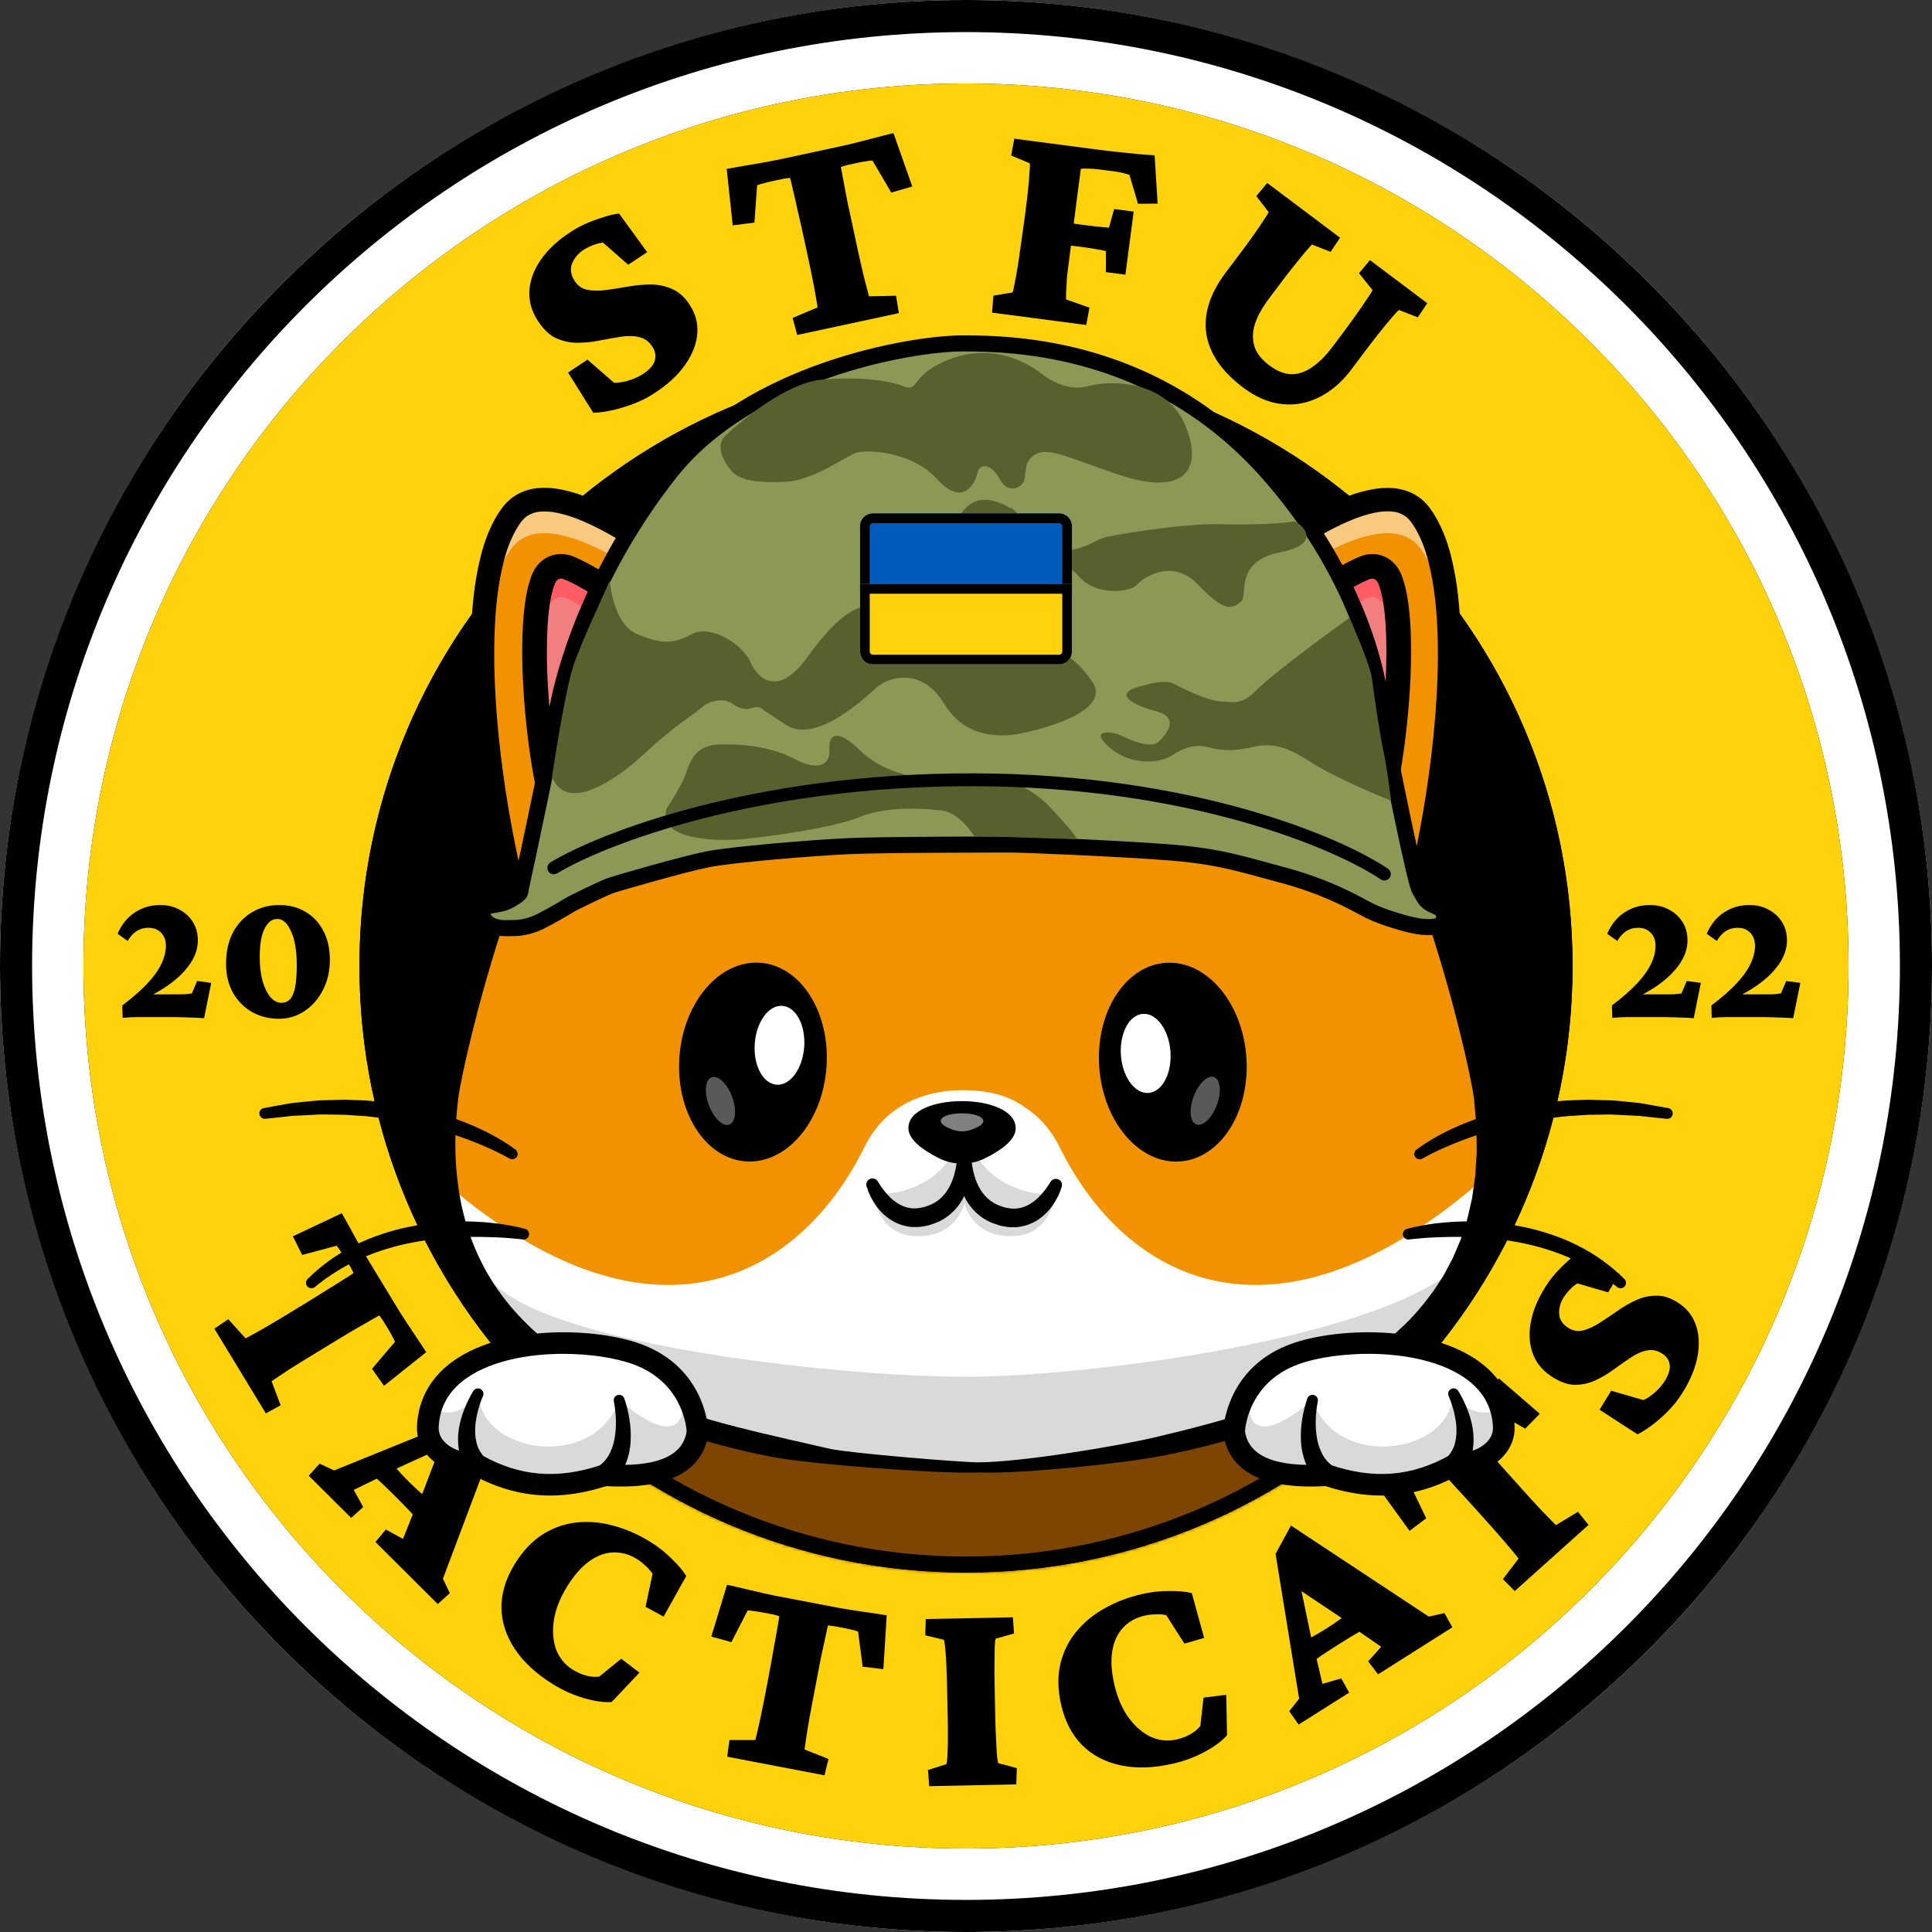
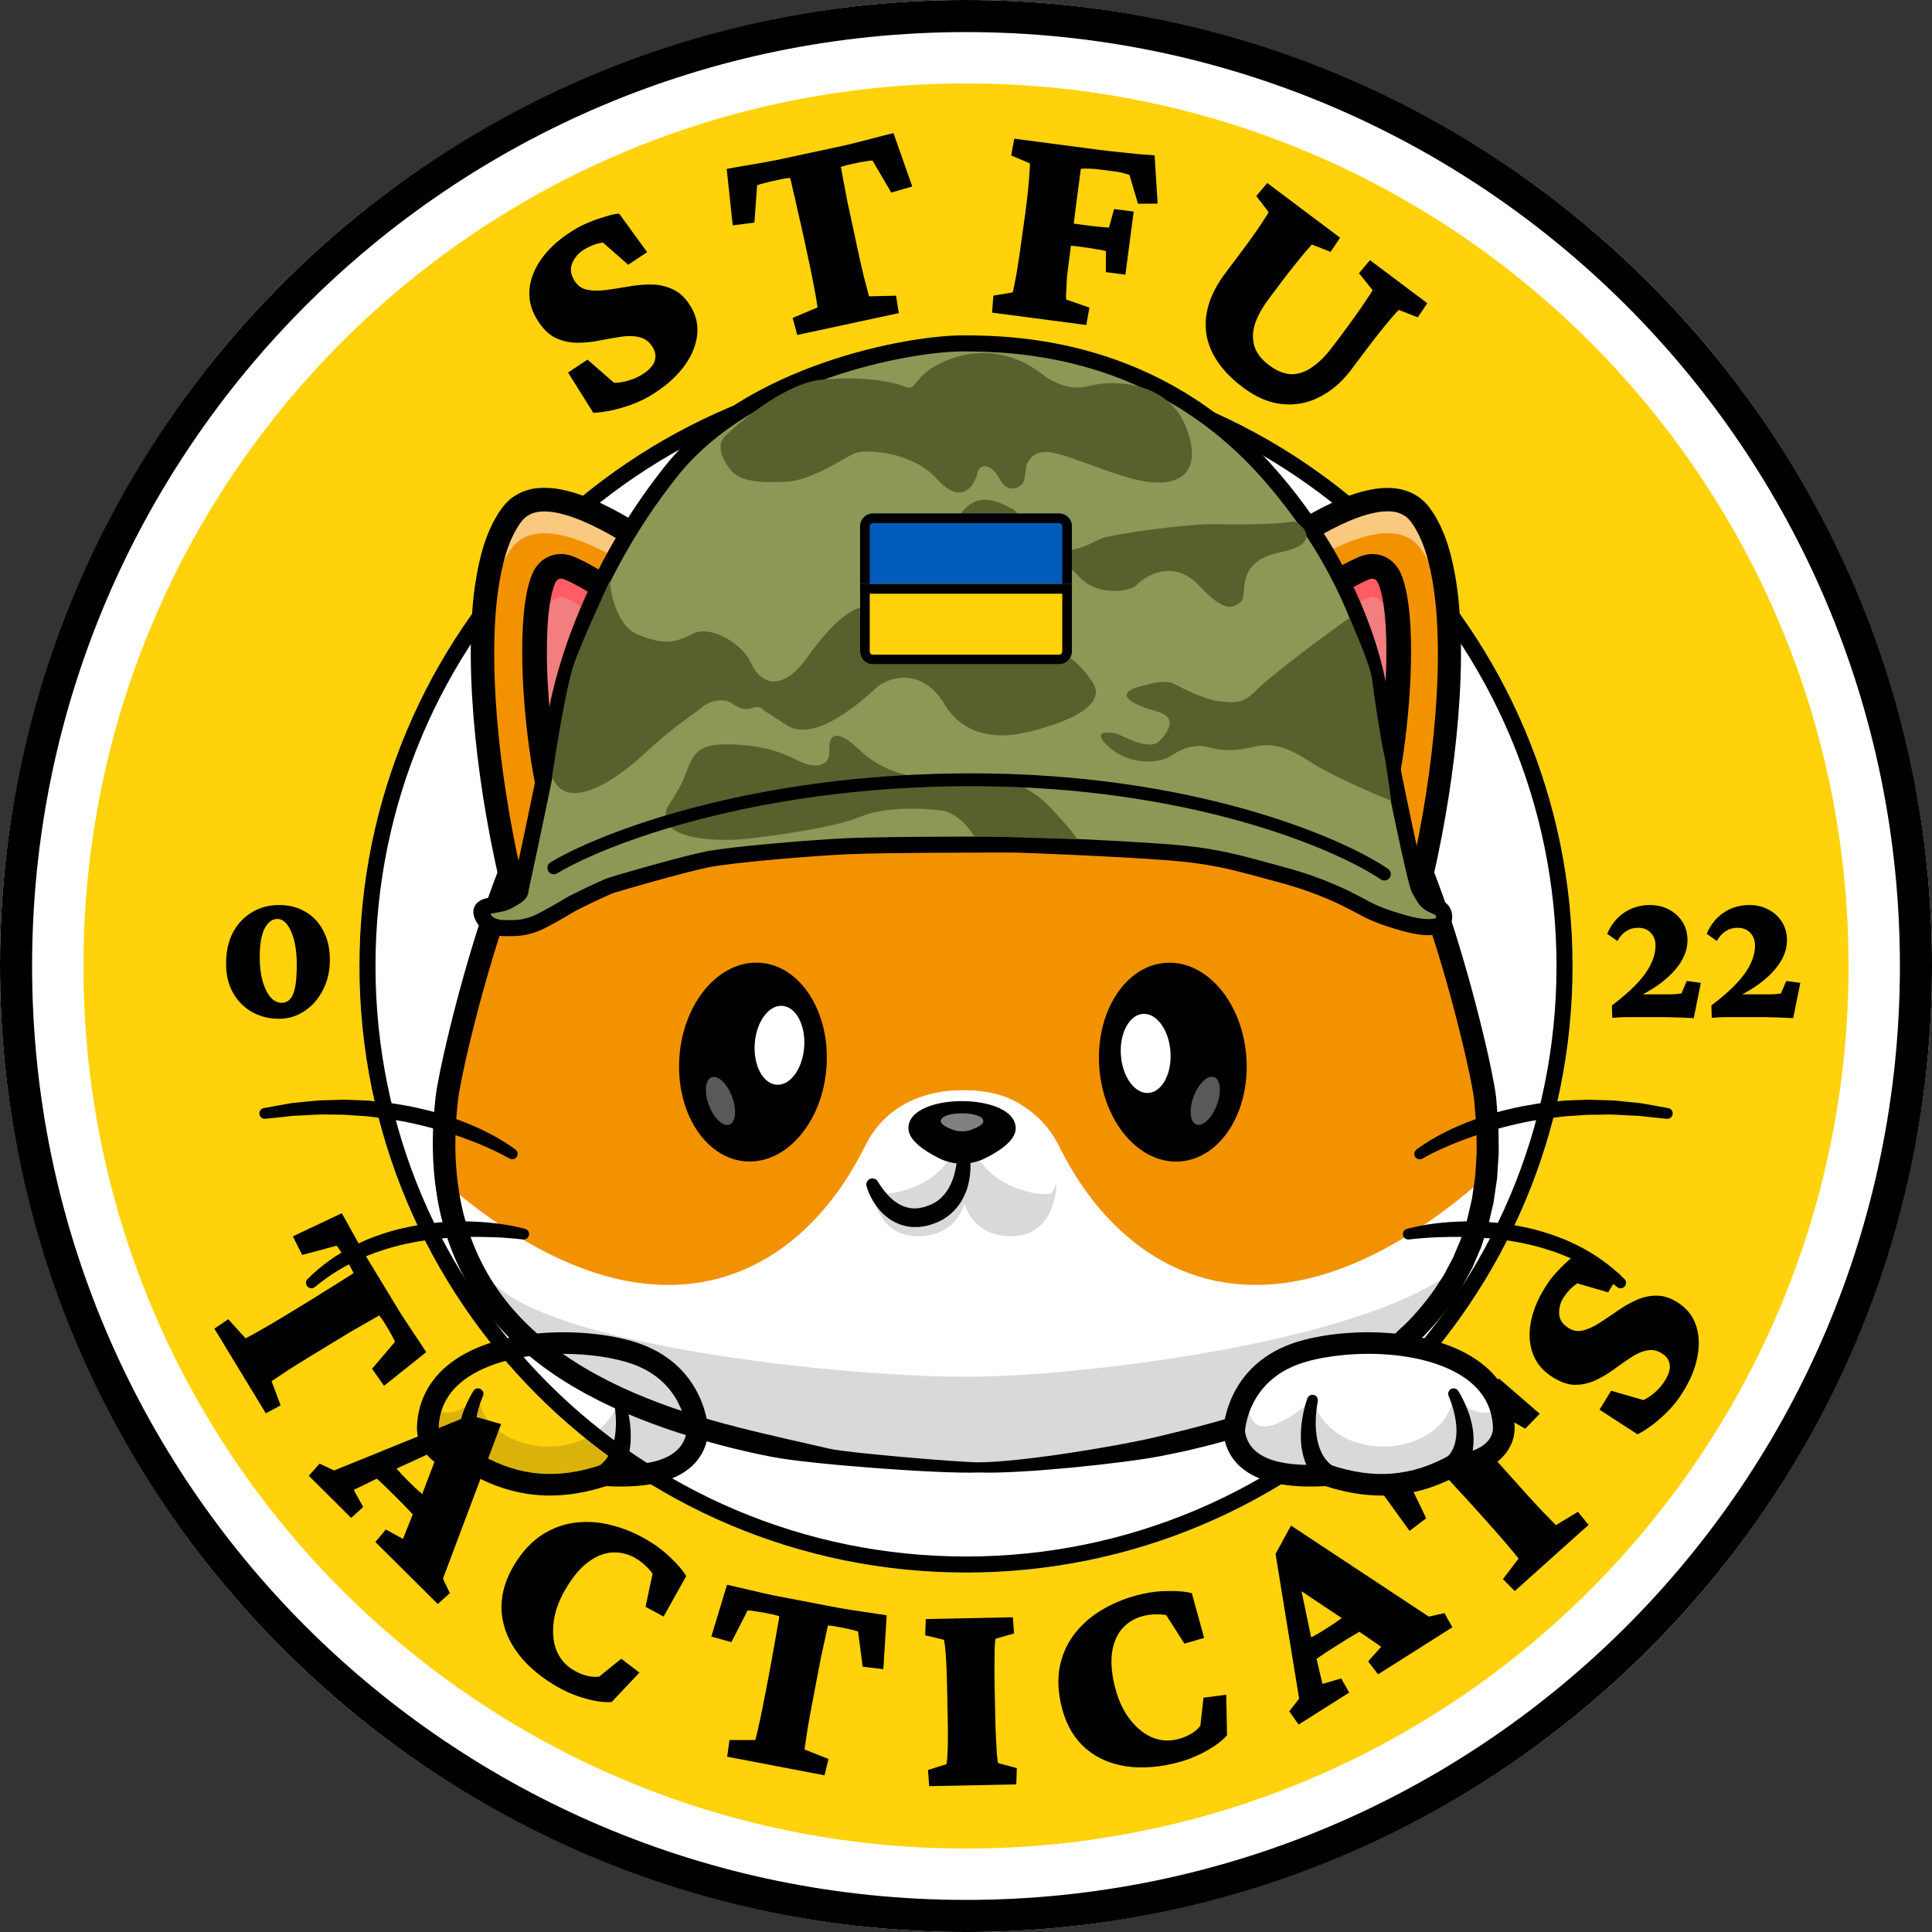
<svg xmlns="http://www.w3.org/2000/svg" width="602" height="602" viewBox="0 0 602 602" fill="none">
  <rect x="0" y="0" width="602" height="602" fill="#333333" stroke="none" />
  <g clip-path="url(#clip0_857_1018)">
    <circle cx="301" cy="301" r="301" fill="white" />
    <path fill-rule="evenodd" clip-rule="evenodd" d="M301 592C461.715 592 592 461.715 592 301C592 140.285 461.715 10 301 10C140.285 10 10 140.285 10 301C10 461.715 140.285 592 301 592ZM301 602C467.238 602 602 467.238 602 301C602 134.762 467.238 0 301 0C134.762 0 0 134.762 0 301C0 467.238 134.762 602 301 602Z" fill="black" />
-     <path d="M576 301C576 452.878 452.878 576 301 576C149.122 576 26 452.878 26 301C26 149.122 149.122 26 301 26C452.878 26 576 149.122 576 301Z" fill="black" />
    <path fill-rule="evenodd" clip-rule="evenodd" d="M301 490C405.382 490 490 405.382 490 301C490 196.618 405.382 112 301 112C196.618 112 112 196.618 112 301C112 405.382 196.618 490 301 490ZM301 576C452.878 576 576 452.878 576 301C576 149.122 452.878 26 301 26C149.122 26 26 149.122 26 301C26 452.878 149.122 576 301 576Z" fill="#FFD20C" />
    <mask id="mask0_857_1018" style="mask-type:alpha" maskUnits="userSpaceOnUse" x="112" y="112" width="378" height="378">
-       <path d="M490 301C490 405.382 405.382 490 301 490C196.618 490 112 405.382 112 301C112 196.618 196.618 112 301 112C405.382 112 490 196.618 490 301Z" fill="white" />
-     </mask>
+       </mask>
    <g mask="url(#mask0_857_1018)">
      <path d="M422 467C422 488.539 365.588 506 296 506C226.412 506 170 488.539 170 467C170 445.461 226.412 428 296 428C365.588 428 422 445.461 422 467Z" fill="#7E4500" />
    </g>
    <path fill-rule="evenodd" clip-rule="evenodd" d="M301 485C402.62 485 485 402.62 485 301C485 199.38 402.62 117 301 117C199.38 117 117 199.38 117 301C117 402.62 199.38 485 301 485ZM301 490C405.382 490 490 405.382 490 301C490 196.618 405.382 112 301 112C196.618 112 112 196.618 112 301C112 405.382 196.618 490 301 490Z" fill="black" />
    <path d="M132.811 421.326L119.663 431.808L115.921 426.504L123.07 418.11C122.894 417.594 122.607 417.007 122.208 416.35C121.89 415.713 121.47 414.964 120.947 414.105L119.519 411.755C119.273 411.35 119.002 410.961 118.706 410.588C118.46 410.183 118.281 409.946 118.169 409.876C117.866 410.06 116.89 410.618 115.242 411.551C113.594 412.483 111.592 413.631 109.236 414.993C106.962 416.376 104.586 417.819 102.11 419.325L97.03 422.412C94.453 423.978 92.067 425.463 89.874 426.865C87.711 428.318 85.963 429.484 84.629 430.364L87.441 437.895L82.83 440.386L66.795 414.002L71.13 411.056L76.519 417.02C77.946 416.292 79.786 415.277 82.041 413.976C84.295 412.675 86.712 411.241 89.289 409.675L94.369 406.588C96.845 405.082 99.206 403.613 101.449 402.18C103.774 400.767 105.73 399.544 107.317 398.511C108.934 397.528 109.879 396.919 110.152 396.684C110.141 396.552 110.013 396.284 109.767 395.88C109.572 395.445 109.351 395.025 109.105 394.621L107.631 392.194C107.139 391.386 106.638 390.618 106.127 389.89C105.666 389.132 105.247 388.556 104.869 388.163L94.159 391.039L91.25 385.228L106.501 378.035C106.808 378.541 107.274 379.365 107.899 380.507C108.524 381.65 109.211 382.894 109.959 384.239C110.707 385.584 111.425 386.878 112.112 388.122C112.798 389.365 113.372 390.366 113.833 391.125L124.615 408.865C125.076 409.623 125.7 410.594 126.488 411.776C127.275 412.958 128.094 414.191 128.943 415.475C129.792 416.758 130.565 417.915 131.26 418.946C131.987 420.027 132.504 420.82 132.811 421.326Z" fill="black" />
    <path d="M96.213 459.833L99.59 456.06L104.113 458.181L146.474 441.002L156.143 443.736L138.018 491.902L140.163 496.413L136.408 499.811L116.971 480.479L120.223 476.581L125.563 479.515L129.676 469.215L131.298 466.2L138.711 446.795L139.474 450.306L123.371 457.689L120.928 459.013L110.215 464.249L113.177 469.574L109.423 472.971L96.213 459.833ZM116.413 459.904L121.293 454.997C122.132 455.915 122.95 456.854 123.748 457.814C124.587 458.815 125.803 460.108 127.397 461.693C128.948 463.236 130.248 464.446 131.296 465.321C132.344 466.197 133.308 467.031 134.189 467.823L129.371 472.666C129.036 472.333 128.386 471.644 127.421 470.601C126.456 469.558 124.988 468.057 123.017 466.097C120.962 464.053 119.432 462.572 118.426 461.655C117.461 460.779 116.791 460.196 116.413 459.904Z" fill="black" />
    <path d="M172.395 524.852C167.158 521.625 163.169 517.952 160.428 513.832C157.687 509.712 156.292 505.379 156.244 500.834C156.246 496.32 157.628 491.822 160.389 487.34C162.84 483.362 165.685 480.321 168.926 478.219C172.247 476.097 175.772 474.83 179.5 474.417C183.309 473.985 187.145 474.299 191.008 475.359C194.952 476.399 198.812 478.083 202.589 480.41C205.056 481.93 207.277 483.68 209.253 485.661C211.309 487.623 212.835 489.431 213.83 491.086L206.773 503.724L201.149 500.676L203.339 490.355C202.631 489.362 201.87 488.511 201.056 487.802C200.274 487.042 199.379 486.352 198.372 485.731C196.056 484.304 193.619 483.637 191.061 483.728C188.585 483.801 186.115 484.71 183.65 486.456C181.184 488.203 178.866 490.838 176.694 494.363C174.461 497.989 173.085 501.518 172.568 504.951C172.082 508.333 172.331 511.37 173.313 514.059C174.378 516.729 176.093 518.794 178.46 520.252C179.87 521.12 181.263 521.735 182.638 522.096C184.064 522.488 185.422 522.596 186.712 522.418L193.579 516.853L199.25 521.18L190.591 530.33C188.316 530.527 185.495 530.144 182.129 529.181C178.762 528.218 175.518 526.775 172.395 524.852Z" fill="black" />
    <path d="M276.292 503.324L275.249 520.106L268.805 519.325L267.374 508.393C266.873 508.177 266.245 507.996 265.49 507.852C264.804 507.66 263.967 507.47 262.979 507.281L260.278 506.764C259.813 506.675 259.343 506.616 258.867 506.585C258.403 506.496 258.107 506.469 257.979 506.505C257.913 506.854 257.672 507.952 257.259 509.8C256.845 511.648 256.353 513.902 255.784 516.563C255.284 519.178 254.762 521.908 254.217 524.754L253.1 530.593C252.533 533.555 252.035 536.32 251.604 538.888C251.231 541.466 250.924 543.545 250.682 545.124L258.154 548.089L256.909 553.181L226.584 547.38L227.306 542.188L235.345 542.191C235.761 540.644 236.243 538.599 236.79 536.054C237.337 533.509 237.894 530.755 238.461 527.792L239.578 521.954C240.122 519.107 240.616 516.371 241.058 513.746C241.569 511.074 241.973 508.803 242.271 506.933C242.626 505.074 242.808 503.964 242.817 503.605C242.712 503.524 242.427 503.44 241.962 503.351C241.509 503.204 241.05 503.086 240.585 502.997L237.796 502.464C236.867 502.286 235.961 502.143 235.078 502.034C234.207 501.867 233.499 501.792 232.954 501.808L227.903 511.681L221.642 509.942L226.536 493.806C227.117 493.917 228.041 494.124 229.307 494.426C230.574 494.729 231.957 495.054 233.457 495.401C234.956 495.748 236.397 496.084 237.78 496.409C239.164 496.733 240.291 496.979 241.162 497.146L261.553 501.047C262.424 501.213 263.562 501.401 264.968 501.61C266.373 501.818 267.837 502.038 269.358 502.269C270.88 502.5 272.256 502.703 273.487 502.878C274.776 503.064 275.711 503.213 276.292 503.324Z" fill="black" />
    <path d="M289.527 556.558L289.157 551.508L294.888 549.704C295.001 549.465 295.103 548.665 295.194 547.302C295.284 545.94 295.338 544.223 295.354 542.152C295.371 540.081 295.356 537.922 295.31 535.675L295.092 525.031C295.045 522.725 294.97 520.538 294.869 518.469C294.767 516.401 294.643 514.688 294.497 513.33C294.35 511.913 294.215 511.117 294.093 510.942L288.297 509.553L288.459 504.491L315.602 503.935L315.971 508.985L310.237 510.611C310.125 510.909 310.025 511.799 309.937 513.28C309.908 514.759 309.885 516.534 309.868 518.605C309.852 520.676 309.864 522.717 309.905 524.727L310.123 535.372C310.163 537.323 310.234 539.333 310.336 541.401C310.436 543.411 310.531 545.154 310.62 546.631C310.769 548.107 310.906 549.021 311.031 549.373L316.832 550.941L316.669 556.002L289.527 556.558Z" fill="black" />
    <path d="M365.528 549.54C359.532 550.915 354.112 551.097 349.268 550.084C344.424 549.071 340.391 546.962 337.167 543.757C334.002 540.539 331.831 536.364 330.654 531.233C329.61 526.679 329.504 522.516 330.339 518.745C331.217 514.902 332.84 511.526 335.206 508.617C337.618 505.636 340.571 503.169 344.067 501.214C347.608 499.189 351.54 497.68 355.863 496.688C358.688 496.04 361.499 495.729 364.297 495.755C367.138 495.71 369.494 495.928 371.364 496.41L375.203 510.366L369.056 512.14L363.376 503.248C362.174 503.038 361.035 502.966 359.958 503.031C358.867 503.038 357.745 503.174 356.592 503.439C353.941 504.047 351.736 505.281 349.978 507.14C348.264 508.929 347.141 511.31 346.61 514.284C346.078 517.258 346.275 520.763 347.201 524.799C348.153 528.949 349.649 532.429 351.689 535.238C353.715 537.989 356.022 539.979 358.61 541.206C361.242 542.362 363.912 542.629 366.622 542.008C368.236 541.637 369.66 541.098 370.893 540.391C372.184 539.67 373.227 538.794 374.022 537.762L375.011 528.979L382.088 528.084L382.337 540.679C380.854 542.415 378.575 544.121 375.501 545.797C372.426 547.473 369.102 548.721 365.528 549.54Z" fill="black" />
    <path d="M404.653 537.365L401.724 533.234L404.796 529.295L397.456 484.176L402.269 475.356L445.206 503.727L450.081 502.637L452.56 507.053L429.394 521.711L426.315 517.675L430.362 513.119L421.233 506.822L418.653 504.57L401.38 493.032L404.972 493.068L408.595 510.409L409.343 513.085L412.069 524.694L417.918 522.987L420.397 527.403L404.653 537.365ZM409.209 517.684L405.508 511.837C406.59 511.222 407.687 510.633 408.8 510.069C409.962 509.473 411.494 508.575 413.393 507.373C415.242 506.203 416.71 505.204 417.796 504.377C418.883 503.55 419.91 502.795 420.878 502.112L424.53 507.885C424.131 508.138 423.315 508.619 422.084 509.328C420.853 510.037 419.063 511.135 416.713 512.621C414.264 514.171 412.481 515.334 411.363 516.111C410.295 516.857 409.577 517.381 409.209 517.684Z" fill="black" />
    <path d="M467.056 429.523L479.777 440.519L475.251 445.173L465.686 439.689C465.211 439.957 464.687 440.347 464.114 440.86C463.546 441.29 462.888 441.841 462.14 442.512L460.092 444.348C459.74 444.664 459.407 445.002 459.094 445.362C458.742 445.678 458.542 445.897 458.493 446.02C458.73 446.284 459.458 447.141 460.678 448.589C461.897 450.038 463.393 451.795 465.166 453.86C466.943 455.841 468.799 457.911 470.734 460.069L474.702 464.494C476.716 466.74 478.614 468.812 480.395 470.71C482.221 472.568 483.689 474.072 484.799 475.221L491.684 471.073L494.981 475.147L471.995 495.76L468.302 492.041L473.174 485.646C472.196 484.378 470.86 482.756 469.167 480.779C467.473 478.802 465.62 476.691 463.606 474.445L459.637 470.02C457.702 467.862 455.824 465.812 454.003 463.87C452.187 461.844 450.625 460.147 449.317 458.777C448.054 457.368 447.281 456.551 447 456.327C446.873 456.362 446.633 456.537 446.281 456.853C445.889 457.125 445.517 457.419 445.165 457.734L443.051 459.63C442.346 460.262 441.684 460.896 441.063 461.532C440.402 462.124 439.913 462.642 439.596 463.086L444.392 473.085L439.215 477.013L429.341 463.344C429.781 462.95 430.506 462.34 431.514 461.515C432.522 460.69 433.618 459.787 434.803 458.804C435.987 457.821 437.127 456.878 438.224 455.975C439.32 455.071 440.198 454.323 440.859 453.731L456.315 439.87C456.975 439.278 457.814 438.486 458.832 437.494C459.849 436.503 460.91 435.471 462.016 434.401C463.121 433.33 464.116 432.358 465.002 431.485C465.931 430.572 466.616 429.918 467.056 429.523Z" fill="black" />
    <path d="M523.234 435.51C521.83 437.559 519.925 439.659 517.519 441.811C515.113 443.962 512.688 445.671 510.244 446.936L498.406 439.256L502.025 433.347L512.077 436.254C513.1 435.808 514.2 435.092 515.377 434.106C516.588 433.071 517.578 431.993 518.347 430.871C519.717 428.87 520.371 427.131 520.308 425.654C520.229 424.094 519.506 422.847 518.14 421.911C516.53 420.808 514.886 420.434 513.208 420.79C511.564 421.097 509.873 421.839 508.135 423.015C506.431 424.141 504.644 425.39 502.772 426.761C500.901 428.132 498.926 429.288 496.847 430.23C494.802 431.122 492.647 431.546 490.384 431.501C488.105 431.374 485.673 430.424 483.087 428.653C480.305 426.747 478.417 424.271 477.422 421.223C476.427 418.176 476.347 414.787 477.182 411.057C478.016 407.327 479.788 403.486 482.495 399.534C483.197 398.509 484.114 397.381 485.245 396.148C486.376 394.916 487.564 393.758 488.808 392.674C490.003 391.557 491.138 390.686 492.212 390.06L504.602 396.934L501.084 402.697L491.497 399.894C489.976 400.859 488.613 402.22 487.41 403.976C486.307 405.586 485.777 407.302 485.819 409.124C485.813 410.912 486.688 412.408 488.445 413.611C489.957 414.647 491.528 414.971 493.157 414.581C494.786 414.192 496.494 413.426 498.28 412.284C500.066 411.142 501.919 409.902 503.839 408.564C505.793 407.178 507.809 406.014 509.888 405.073C511.967 404.131 514.138 403.683 516.402 403.728C518.616 403.739 520.919 404.564 523.31 406.202C525.945 408.007 527.718 410.441 528.631 413.504C529.544 416.567 529.566 419.988 528.698 423.767C527.83 427.546 526.009 431.46 523.234 435.51Z" fill="black" />
    <path d="M463.114 366.531C455.748 439.769 368.261 449.107 327.015 457.267H274.974C248.318 452.001 202.341 446.229 171.166 423.04C163.638 417.439 156.972 410.816 151.644 402.953C147.717 397.136 144.634 390.797 142.486 384.123C140.902 379.167 139.783 374.077 139.143 368.916C138.883 366.852 138.691 364.736 138.565 362.567C138.187 356.226 138.387 349.42 139.245 342.127C139.987 335.808 144.847 314.191 151.47 293.004C153.722 285.79 156.181 278.623 158.751 272.129C149.346 230.538 145.513 178.156 159.65 160.108C168.845 148.371 193.736 160.151 231.463 192.332C258.408 180.52 295.34 179.828 301.008 179.848C306.674 179.828 343.606 180.52 370.544 192.332C408.27 160.151 433.161 148.371 442.355 160.108C456.494 178.161 452.662 230.538 443.254 272.129C453.37 297.681 461.764 333.651 462.763 342.121C463.802 350.973 463.872 359.084 463.114 366.531Z" fill="#F39201" />
    <g opacity="0.5">
      <path d="M451.589 208.764C451.122 192.142 448.359 178.246 442.346 170.573C433.151 158.836 408.26 170.616 370.535 202.797C343.596 190.985 306.664 190.293 300.998 190.314C295.332 190.293 258.398 190.985 231.453 202.797C193.726 170.616 168.835 158.836 159.641 170.573C153.627 178.246 150.866 192.142 150.397 208.764C149.874 187.593 152.403 169.36 159.641 160.121C168.835 148.384 193.726 160.164 231.453 192.345C258.398 180.533 295.33 179.841 300.998 179.861C306.664 179.841 343.596 180.533 370.535 192.345C408.26 160.164 433.151 148.384 442.346 160.121C449.585 169.36 452.114 187.593 451.589 208.764Z" fill="white" />
    </g>
    <path d="M463.114 366.531C455.748 439.769 368.261 449.107 327.015 457.267H274.973C248.318 452.001 202.341 446.229 171.166 423.04C163.637 417.439 156.972 410.816 151.644 402.953C147.717 397.136 144.634 390.797 142.486 384.123C140.902 379.167 139.783 374.077 139.143 368.916C202.857 423.399 248.843 398.96 269.405 357.341C277.338 341.275 292.978 339.731 299.765 339.731C306.551 339.731 322.184 341.275 330.116 357.341C350.97 399.545 397.989 424.091 463.114 366.531Z" fill="white" />
    <g opacity="0.15">
      <path d="M455.91 393.17C432.662 442.301 362.608 450.222 327.015 457.266H274.973C248.318 452.001 202.341 446.229 171.166 423.04C163.637 417.439 156.972 410.816 151.644 402.953C149.548 399.85 147.689 396.594 146.083 393.213C149.458 396.541 153.063 399.628 156.872 402.453C180.605 420.113 263.144 428.986 300.981 428.986C338.817 428.986 431.614 417.266 455.91 393.17Z" fill="black" />
    </g>
    <path d="M205.905 265.547C203.992 262.579 216.671 236.039 240.553 243.875C249.158 246.696 249.969 255.053 243.298 256.836C236.942 258.529 234.081 257.165 224.222 260.616C218.658 262.57 207.818 268.515 205.905 265.547Z" fill="black" />
    <path d="M396.084 265.547C397.997 262.579 385.318 236.039 361.435 243.875C352.83 246.696 352.02 255.053 358.691 256.836C365.046 258.529 367.908 257.165 377.757 260.616C383.331 262.57 394.17 268.515 396.084 265.547Z" fill="black" />
    <path d="M192.582 223.726C180.983 236.044 173.672 253.28 172.641 251.266C172.526 251.041 172.426 250.809 172.341 250.572C170.142 244.93 166.512 222.551 166.561 202.617C166.576 199.403 166.665 196.563 166.835 194.06C167.288 187.303 168.259 182.964 169.447 180.204C170.92 176.819 174.222 175.786 177.142 176.928C184.908 179.974 206.955 194.457 214.132 203.732C215.403 205.377 204.184 211.408 192.582 223.726Z" fill="#F27E80" />
    <path d="M192.582 223.726C180.983 236.044 173.672 253.28 172.641 251.266C172.526 251.041 172.426 250.809 172.341 250.572C174.936 240.114 182.067 225.669 187.531 215.217C195.001 200.956 184.761 189.597 175.869 186.191C172.818 185.02 169.188 190.009 166.835 194.047C167.288 187.29 168.259 182.951 169.447 180.19C170.92 176.805 174.222 175.773 177.142 176.914C184.908 179.961 206.955 194.444 214.132 203.719C215.403 205.377 204.184 211.408 192.582 223.726Z" fill="#FF5C64" />
    <path d="M172.911 255.253H172.722C171.988 255.223 171.276 254.998 170.66 254.601C170.043 254.204 169.545 253.65 169.217 252.996C166.612 247.918 162.666 223.311 162.721 202.596C162.753 191.429 163.798 183.602 165.919 178.686C168.129 173.593 173.438 171.352 178.547 173.358C186.761 176.574 209.333 191.254 217.179 201.379C218.123 202.596 219.183 205.14 215.724 208.446C214.625 209.5 213.048 210.752 211.052 212.337C206.896 215.63 201.23 220.138 195.388 226.335C188.967 233.144 183.852 241.65 180.468 247.277C176.906 253.178 175.661 255.253 172.911 255.253ZM170.399 202.626C170.357 217.541 172.441 233.678 174.244 242.728C177.799 236.828 183.042 228.262 189.775 221.101C195.991 214.502 202.167 209.601 206.254 206.357C207.284 205.539 208.389 204.665 209.259 203.933C201.077 195.228 182.16 182.998 175.727 180.478C175.017 180.2 173.715 179.991 172.969 181.71C171.817 184.384 170.433 190.191 170.399 202.617V202.626Z" fill="black" />
    <path d="M409.816 223.726C421.417 236.044 428.726 253.28 429.759 251.266C429.874 251.041 429.974 250.809 430.06 250.572C432.256 244.93 435.886 222.551 435.839 202.617C435.822 199.403 435.735 196.563 435.565 194.06C435.112 187.303 434.141 182.964 432.953 180.204C431.48 176.819 428.178 175.786 425.257 176.928C417.492 179.974 395.443 194.457 388.268 203.732C386.987 205.377 398.208 211.408 409.816 223.726Z" fill="#F27E80" />
    <path d="M409.816 223.726C421.417 236.044 428.726 253.28 429.759 251.266C429.874 251.041 429.974 250.809 430.06 250.572C427.463 240.114 420.333 225.669 414.869 215.217C407.397 200.956 417.639 189.597 426.532 186.191C429.58 185.02 433.21 190.009 435.565 194.047C435.112 187.29 434.141 182.951 432.953 180.19C431.48 176.805 428.178 175.773 425.257 176.914C417.492 179.961 395.443 194.444 388.268 203.719C386.987 205.377 398.208 211.408 409.816 223.726Z" fill="#FF5C64" />
    <path d="M429.48 255.253C426.732 255.253 425.483 253.184 421.936 247.288C418.536 241.662 413.426 233.156 407.015 226.346C401.181 220.14 395.494 215.642 391.352 212.349C389.356 210.763 387.781 209.511 386.681 208.458C383.223 205.142 384.285 202.607 385.225 201.39C393.065 191.263 415.645 176.583 423.859 173.37C428.958 171.369 434.275 173.605 436.481 178.686C438.606 183.619 439.652 191.442 439.682 202.607C439.739 223.316 435.794 247.916 433.189 253.007C432.86 253.661 432.361 254.215 431.745 254.612C431.128 255.009 430.415 255.234 429.682 255.264L429.48 255.253ZM393.133 203.942C394.004 204.672 395.107 205.548 396.138 206.367C400.223 209.611 406.4 214.511 412.615 221.11C419.35 228.257 424.592 236.828 428.148 242.737C429.952 233.688 432.033 217.549 431.994 202.635C431.96 190.21 430.575 184.394 429.417 181.719C428.677 180.01 427.374 180.215 426.665 180.497C420.232 183.008 401.315 195.237 393.133 203.942Z" fill="black" />
    <path d="M304.675 455.657C318.232 455.651 349.082 450.449 360.156 447.792C371.233 445.174 382.228 442.357 392.874 438.632C395.518 437.678 398.18 436.734 400.771 435.649C403.4 434.645 405.933 433.447 408.496 432.311C409.773 431.734 411.004 431.072 412.26 430.457C413.516 429.842 414.768 429.221 415.969 428.512L419.613 426.462C420.806 425.748 421.964 424.98 423.141 424.243L424.894 423.122C425.46 422.731 426.027 422.318 426.584 421.915L429.952 419.485L433.149 416.852C433.676 416.409 434.231 415.995 434.734 415.525L436.232 414.107C440.338 410.428 443.834 406.178 447.012 401.746L449.245 398.314C449.434 398.026 449.623 397.749 449.798 397.452L450.28 396.55L451.241 394.746L452.206 392.943C452.365 392.64 452.535 392.344 452.684 392.038L453.083 391.098L454.686 387.336L455.089 386.396L455.41 385.424L456.042 383.474C456.441 382.169 456.943 380.894 457.262 379.564L458.188 375.56L458.654 373.561L458.947 371.521L459.538 367.443C459.584 367.103 459.646 366.765 459.68 366.422L459.742 365.39L459.871 363.321L460.133 359.195C460.143 357.813 460.103 356.427 460.09 355.043L460.028 350.892L459.674 346.738L459.323 342.586L459.038 340.619L458.677 338.58C457.633 333.094 456.345 327.552 454.992 322.055C453.64 316.558 452.184 311.063 450.624 305.609C447.517 294.702 444.066 283.889 439.956 273.419L439.561 272.413L439.798 271.36C443.365 255.394 445.932 239.166 447.245 222.891C447.874 214.758 448.202 206.603 447.968 198.511C447.734 190.419 446.988 182.355 445.031 174.78C444.055 171.006 442.678 167.395 440.806 164.314C440.585 163.929 440.338 163.558 440.068 163.205L439.69 162.667C439.579 162.495 439.452 162.334 439.312 162.186C439.089 161.911 438.844 161.654 438.579 161.418L438.202 161.069C438.066 160.961 437.916 160.88 437.778 160.775C436.561 159.965 435.153 159.484 433.693 159.378C431.972 159.245 430.24 159.362 428.552 159.726C426.707 160.098 424.892 160.611 423.126 161.26C419.498 162.577 415.917 164.341 412.411 166.276C405.396 170.182 398.678 174.844 392.128 179.726C385.578 184.608 379.223 189.83 372.967 195.166L371.197 196.67L369.025 195.741C363.742 193.518 358.311 191.663 352.769 190.19C347.196 188.685 341.492 187.557 335.758 186.616C330.023 185.676 324.223 184.973 318.41 184.482C312.596 183.991 306.737 183.679 300.992 183.653C295.247 183.698 289.376 183.995 283.574 184.493C277.772 184.992 271.968 185.687 266.228 186.63C260.489 187.572 254.792 188.71 249.23 190.216C243.689 191.689 238.258 193.544 232.976 195.767L230.792 196.708L229.013 195.19C222.758 189.859 216.395 184.659 209.85 179.756C203.306 174.853 196.582 170.214 189.567 166.312C186.064 164.377 182.483 162.611 178.856 161.3C177.091 160.653 175.279 160.14 173.436 159.767C171.751 159.406 170.022 159.29 168.304 159.421C166.85 159.527 165.448 160.007 164.236 160.815C164.098 160.914 163.949 161.003 163.815 161.104L163.437 161.454C163.173 161.689 162.929 161.945 162.708 162.219C162.568 162.368 162.441 162.528 162.33 162.699L161.952 163.235C161.682 163.588 161.436 163.958 161.216 164.343C159.346 167.419 157.973 171.026 156.996 174.799C155.041 182.37 154.295 190.449 154.065 198.523C153.835 206.596 154.163 214.763 154.792 222.897C156.114 239.168 158.679 255.394 162.249 271.358L162.489 272.432L162.086 273.451C157.96 283.907 154.532 294.738 151.423 305.638C149.871 311.093 148.417 316.575 147.058 322.083C145.706 327.58 144.414 333.123 143.382 338.606C143.12 339.979 142.903 341.328 142.735 342.608C142.572 343.987 142.432 345.37 142.313 346.757C142.077 349.523 141.936 352.293 141.898 355.06C141.806 360.572 142.194 366.081 143.058 371.526C144.788 382.357 148.767 392.764 155.015 401.721C161.223 410.71 169.541 418.205 178.877 424.194C188.213 430.184 198.539 434.788 209.157 438.526C219.775 442.265 230.79 445.065 241.881 447.604L246.036 448.58L250.212 449.52L258.57 451.439C264.153 452.729 299.086 455.651 304.978 455.668C305.374 455.784 305.712 456.042 305.926 456.393C306.14 456.744 306.214 457.161 306.135 457.564C306.055 457.967 305.828 458.326 305.496 458.57C305.165 458.814 305.24 458.862 304.83 458.82C292.385 459.299 251.859 456.193 240.513 453.953C229.111 451.738 217.881 448.722 206.908 444.926C195.911 441.073 185.123 436.298 175.156 429.941C165.19 423.585 156.129 415.495 149.307 405.633C142.429 395.822 138.037 384.348 136.152 372.636C135.214 366.794 134.785 360.883 134.87 354.968C134.904 352.023 135.059 349.087 135.295 346.163C135.421 344.701 135.567 343.243 135.733 341.788C135.922 340.237 136.171 338.764 136.441 337.331C137.514 331.588 138.808 325.997 140.174 320.406C141.539 314.815 143.007 309.256 144.57 303.718C147.713 292.646 151.16 281.649 155.406 270.832L155.244 272.925C151.574 256.641 148.928 240.146 147.549 223.474C146.888 215.136 146.529 206.754 146.758 198.323C146.986 189.892 147.721 181.398 149.882 172.948C150.975 168.73 152.511 164.503 154.932 160.497C155.229 159.987 155.555 159.494 155.908 159.021L156.426 158.295C156.602 158.031 156.795 157.78 157.004 157.542C157.435 157.014 157.905 156.518 158.411 156.061L159.183 155.372C159.454 155.158 159.75 154.966 160.03 154.765C162.321 153.168 165.038 152.32 167.569 152.092C169.994 151.884 172.436 152.029 174.818 152.523C177.044 152.964 179.231 153.576 181.363 154.351C185.542 155.856 189.42 157.774 193.173 159.835C200.658 163.987 207.591 168.792 214.326 173.795C221.062 178.797 227.534 184.095 233.893 189.496L229.927 188.913C235.555 186.525 241.343 184.533 247.25 182.951C253.105 181.356 259.046 180.177 264.993 179.177C270.941 178.176 276.918 177.454 282.909 176.935C288.9 176.416 294.882 176.078 300.984 176.051C307.087 176.095 313.057 176.427 319.059 176.946C325.062 177.465 331.024 178.201 336.974 179.19C342.923 180.179 348.852 181.371 354.715 182.968C360.62 184.55 366.407 186.543 372.032 188.931L368.092 189.511C374.454 184.112 380.936 178.835 387.661 173.815C394.387 168.796 401.336 164.012 408.815 159.861C412.568 157.793 416.444 155.886 420.621 154.381C422.751 153.606 424.937 152.996 427.16 152.555C429.54 152.063 431.978 151.918 434.4 152.126C436.927 152.361 439.637 153.2 441.922 154.793C442.206 154.994 442.489 155.186 442.767 155.4L443.537 156.087C444.041 156.544 444.51 157.038 444.94 157.565C445.15 157.802 445.343 158.053 445.517 158.317L446.034 159.045C446.387 159.518 446.714 160.01 447.011 160.519C449.428 164.519 450.962 168.745 452.053 172.96C454.21 181.422 454.939 189.904 455.172 198.327C455.404 206.75 455.038 215.136 454.375 223.472C452.994 240.14 450.344 256.633 446.672 272.915L446.512 270.847C450.731 281.666 454.205 292.662 457.334 303.725C458.906 309.262 460.356 314.821 461.731 320.412C463.106 326.003 464.385 331.601 465.463 337.337L465.841 339.517L466.166 341.788L466.53 346.172L466.891 350.556L466.952 354.968C466.961 356.438 466.999 357.909 466.984 359.381L466.699 363.801L466.553 366.011L466.479 367.116C466.442 367.492 466.377 367.85 466.328 368.216L465.682 372.615L465.358 374.814L464.851 376.986L463.833 381.328C463.48 382.77 462.938 384.168 462.498 385.591L461.799 387.714L461.444 388.773L461.006 389.804L459.24 393.92L458.798 394.949C458.636 395.286 458.449 395.611 458.277 395.942L457.217 397.917L456.156 399.891L455.623 400.877C455.434 401.198 455.219 401.505 455.019 401.817L452.563 405.569C449.086 410.413 445.243 415.032 440.81 418.998L439.186 420.525C438.64 421.029 438.052 421.466 437.486 421.953L434.041 424.774L430.439 427.363C429.836 427.79 429.241 428.232 428.631 428.646L426.762 429.829C425.511 430.609 424.276 431.421 423.011 432.174L419.161 434.331C417.89 435.083 416.57 435.713 415.256 436.367C413.941 437.022 412.642 437.703 411.306 438.303C408.628 439.485 405.973 440.729 403.243 441.767C400.544 442.895 397.794 443.862 395.05 444.841C389.537 446.722 383.986 448.477 378.365 449.906C375.564 450.669 372.741 451.307 369.924 451.991C367.091 452.597 364.27 453.218 361.425 453.754C350.08 455.958 318.232 459.299 305.309 458.82H304.83C304.416 458.869 304.453 458.809 304.117 458.564C303.781 458.32 303.549 457.957 303.47 457.55C303.39 457.143 303.468 456.722 303.688 456.369C303.908 456.017 304.253 455.761 304.655 455.651L304.675 455.657Z" fill="black" />
    <g opacity="0.15">
      <path d="M329.197 368.961C329.197 368.961 329.197 386.075 313.824 385.176C302.93 384.542 300.671 375.613 300.509 374.893C300.339 375.613 298.078 384.542 287.184 385.176C271.8 386.078 271.806 368.961 271.806 368.961L300.375 346.77H300.636L329.197 368.961Z" fill="black" />
    </g>
    <path d="M329.042 369.072C329.042 369.072 324.025 382.095 312.351 379.064C299.06 375.613 300.688 359.827 300.688 359.827H300.197C300.197 359.827 301.765 375.624 288.459 379.009C276.771 381.996 271.808 368.952 271.808 368.952C271.808 368.952 268.533 339.712 300.371 339.712C332.209 339.712 329.042 369.072 329.042 369.072Z" fill="white" />
    <g opacity="0.15">
      <path d="M327.542 371.97C325.285 375.615 320.397 381.147 312.355 379.054C299.056 375.603 300.684 359.816 300.684 359.816H300.199C300.199 359.816 301.767 375.613 288.457 379.013C280.415 381.067 275.549 375.523 273.302 371.867C275.771 372.075 278.258 371.857 280.653 371.222C302.622 365.606 300.035 344.171 300.035 344.171H300.849C300.849 344.171 298.159 365.595 320.114 371.302C322.531 371.958 325.046 372.184 327.542 371.97Z" fill="black" />
    </g>
    <path d="M273.608 368.28C274.005 368.922 274.511 369.717 275.024 370.389C275.528 371.079 276.07 371.741 276.649 372.371C277.717 373.564 278.979 374.57 280.383 375.346C281.665 376.039 283.082 376.447 284.538 376.54C285.273 376.476 285.994 376.561 286.748 376.352C287.125 376.264 287.503 376.239 287.881 376.134L289.003 375.758C292.004 374.782 294.276 372.688 295.821 369.839C296.605 368.355 297.189 366.774 297.559 365.138C297.766 364.291 297.929 363.434 298.048 362.571C298.167 361.723 298.267 360.775 298.301 360.013V359.867C298.322 359.394 298.519 358.947 298.852 358.61C299.185 358.273 299.632 358.071 300.106 358.042C300.58 358.014 301.048 358.161 301.419 358.455C301.791 358.75 302.04 359.171 302.118 359.637C302.293 360.683 302.388 361.74 302.401 362.8C302.426 363.842 302.38 364.883 302.264 365.918C302.022 367.987 301.578 370.112 300.66 372.124C298.998 376.179 295.326 379.835 291.003 381.247L289.399 381.789C288.839 381.932 288.272 382.046 287.7 382.129C286.582 382.385 285.363 382.317 284.189 382.334C281.807 382.136 279.511 381.356 277.504 380.064C275.636 378.829 274.028 377.242 272.771 375.393C272.172 374.514 271.638 373.593 271.171 372.638C270.699 371.67 270.312 370.663 270.014 369.629C269.884 369.185 269.92 368.709 270.115 368.289C270.311 367.87 270.652 367.535 271.076 367.347C271.501 367.158 271.979 367.13 272.423 367.266C272.867 367.402 273.246 367.693 273.491 368.087L273.608 368.28Z" fill="black" />
-     <path d="M330.836 369.757C330.533 370.788 330.142 371.792 329.665 372.756C329.196 373.709 328.658 374.628 328.056 375.504C326.791 377.348 325.177 378.929 323.304 380.156C321.292 381.44 318.993 382.211 316.61 382.4C315.435 382.379 314.217 382.441 313.101 382.18C312.531 382.096 311.967 381.98 311.41 381.834L309.809 381.287C305.491 379.855 301.835 376.186 300.188 372.126C299.277 370.108 298.843 367.989 298.609 365.92C298.496 364.885 298.454 363.843 298.482 362.802C298.5 361.742 298.6 360.686 298.779 359.641C298.86 359.176 299.111 358.757 299.483 358.465C299.855 358.173 300.323 358.028 300.796 358.058C301.269 358.088 301.714 358.291 302.046 358.628C302.378 358.965 302.573 359.412 302.594 359.883V360.03C302.624 360.794 302.722 361.742 302.838 362.59C302.952 363.454 303.112 364.311 303.317 365.159C303.679 366.798 304.256 368.382 305.034 369.871C306.57 372.726 308.832 374.829 311.834 375.816L312.954 376.192C313.331 376.299 313.709 376.326 314.087 376.416C314.842 376.63 315.56 376.549 316.295 376.615C317.749 376.527 319.167 376.126 320.45 375.438C321.857 374.668 323.124 373.668 324.197 372.478C324.778 371.85 325.322 371.191 325.829 370.503C326.346 369.832 326.855 369.04 327.255 368.401L327.37 368.213C327.616 367.82 327.997 367.53 328.441 367.395C328.886 367.261 329.364 367.291 329.788 367.481C330.212 367.671 330.552 368.007 330.746 368.428C330.939 368.848 330.973 369.324 330.842 369.768L330.836 369.757Z" fill="black" />
    <path d="M316.482 351.581C316.482 355.316 311.571 358.607 307.078 360.839C304.806 361.991 302.293 362.589 299.744 362.584C297.195 362.579 294.684 361.971 292.417 360.811C287.93 358.554 283.044 355.25 283.051 351.515C283.07 340.25 316.5 340.316 316.482 351.581Z" fill="black" />
    <g opacity="0.5">
      <path d="M306.394 349.352C306.394 350.428 304.451 351.376 302.668 352.019C300.789 352.692 298.732 352.688 296.856 352.008C295.075 351.357 293.137 350.403 293.139 349.326C293.147 346.078 306.402 346.104 306.394 349.352Z" fill="white" />
    </g>
    <path d="M158.642 360.923C158.005 360.559 157.268 360.171 156.564 359.795C155.859 359.419 155.13 359.06 154.396 358.714C153.661 358.368 152.936 358.018 152.184 357.702C151.432 357.386 150.711 357.029 149.955 356.728C146.945 355.504 143.911 354.324 140.814 353.354C134.627 351.385 128.313 349.764 121.872 348.786C121.075 348.624 120.265 348.542 119.456 348.449L117.031 348.154L114.608 347.851C113.8 347.759 112.984 347.739 112.172 347.678C110.543 347.579 108.917 347.475 107.291 347.351L102.396 347.293C99.124 347.15 95.868 347.537 92.591 347.62L91.364 347.673L90.142 347.806L87.692 348.086L82.781 348.592L82.668 348.604C82.235 348.645 81.804 348.518 81.462 348.25C81.121 347.983 80.896 347.594 80.835 347.166C80.773 346.738 80.88 346.303 81.132 345.95C81.385 345.598 81.763 345.356 82.19 345.275L87.169 344.37L89.668 343.934L90.916 343.718L92.178 343.582C93.857 343.394 95.543 343.231 97.228 343.077C98.072 343.011 98.913 342.889 99.761 342.87L102.301 342.795C104.001 342.749 105.701 342.682 107.387 342.659L112.478 342.847C113.326 342.894 114.177 342.9 115.022 342.979L117.558 343.242C119.245 343.43 120.945 343.549 122.62 343.846L127.651 344.7C129.321 345.019 130.972 345.435 132.63 345.818C134.296 346.17 135.913 346.712 137.552 347.171C139.192 347.629 140.793 348.211 142.395 348.786C148.805 351.137 154.93 354.035 160.581 358.163C160.941 358.413 161.189 358.792 161.273 359.221C161.357 359.65 161.27 360.094 161.031 360.46C160.792 360.827 160.419 361.086 159.992 361.184C159.564 361.281 159.115 361.21 158.74 360.984L158.642 360.923Z" fill="black" />
    <path d="M162.948 386.21C160.175 385.879 157.25 385.646 154.388 385.533C151.527 385.42 148.637 385.367 145.768 385.43C140.034 385.572 134.313 386.035 128.719 387.122C125.923 387.644 123.159 388.326 120.441 389.163C119.075 389.556 117.753 390.061 116.406 390.515C115.096 391.045 113.762 391.526 112.482 392.138C107.286 394.443 102.434 397.449 98.061 401.07L98.035 401.093C97.695 401.335 97.279 401.444 96.864 401.4C96.448 401.356 96.064 401.161 95.784 400.853C95.504 400.545 95.348 400.145 95.345 399.729C95.342 399.314 95.493 398.911 95.768 398.599C100.078 394.301 105.062 390.73 110.525 388.027C113.244 386.659 116.062 385.497 118.956 384.551C121.832 383.578 124.771 382.798 127.752 382.216C133.679 381.017 139.721 380.472 145.768 380.591C151.812 380.715 157.748 381.369 163.675 382.919C164.072 383.044 164.409 383.309 164.622 383.665C164.835 384.02 164.91 384.441 164.833 384.848C164.755 385.255 164.531 385.619 164.201 385.872C163.872 386.126 163.461 386.25 163.046 386.221L162.948 386.21Z" fill="black" />
    <path d="M441.399 358.168C447.05 354.031 453.176 351.142 459.586 348.792C461.189 348.216 462.797 347.633 464.429 347.176C466.06 346.719 467.685 346.176 469.351 345.824C471.009 345.448 472.66 345.025 474.329 344.705L479.361 343.851C481.036 343.554 482.736 343.443 484.422 343.248L486.959 342.984C487.805 342.905 488.659 342.9 489.503 342.853L494.603 342.665C496.303 342.687 498.002 342.755 499.689 342.8L502.229 342.875C503.077 342.89 503.918 343.016 504.762 343.082C506.449 343.236 508.133 343.4 509.813 343.588L511.074 343.723L512.323 343.94L514.821 344.376L519.8 345.281C520.234 345.353 520.623 345.591 520.884 345.944C521.145 346.298 521.256 346.739 521.195 347.173C521.133 347.607 520.904 348.001 520.556 348.269C520.207 348.537 519.767 348.659 519.33 348.609L519.209 348.598L514.298 348.092L511.854 347.823L510.632 347.69L509.405 347.637C506.128 347.554 502.871 347.167 499.6 347.31L494.705 347.368C493.079 347.492 491.452 347.596 489.824 347.695C489.012 347.755 488.196 347.776 487.388 347.868L484.965 348.171L482.538 348.463C481.729 348.555 480.919 348.637 480.122 348.799C473.681 349.777 467.367 351.398 461.18 353.367C458.077 354.338 455.049 355.517 452.039 356.741C451.283 357.042 450.56 357.403 449.81 357.715C449.06 358.027 448.323 358.37 447.598 358.727C446.873 359.084 446.136 359.426 445.43 359.808C444.724 360.19 443.983 360.56 443.352 360.937L443.247 360.997C442.871 361.223 442.422 361.294 441.995 361.197C441.567 361.099 441.194 360.84 440.955 360.473C440.716 360.107 440.629 359.663 440.713 359.234C440.797 358.805 441.045 358.426 441.405 358.176L441.399 358.168Z" fill="black" />
    <path d="M438.319 382.919C444.246 381.369 450.188 380.715 456.226 380.591C462.273 380.472 468.315 381.017 474.243 382.216C477.223 382.798 480.162 383.578 483.038 384.551C485.932 385.497 488.751 386.659 491.47 388.027C496.932 390.73 501.916 394.301 506.226 398.599C506.506 398.911 506.66 399.314 506.659 399.732C506.658 400.15 506.502 400.553 506.22 400.863C505.939 401.173 505.552 401.368 505.135 401.411C504.718 401.454 504.299 401.342 503.96 401.097L503.927 401.07C499.555 397.449 494.702 394.443 489.507 392.138C488.23 391.526 486.893 391.045 485.582 390.515C484.236 390.061 482.914 389.556 481.548 389.163C478.83 388.325 476.066 387.644 473.27 387.122C467.675 386.035 461.955 385.572 456.22 385.43C453.351 385.367 450.477 385.413 447.6 385.533C444.724 385.653 441.813 385.879 439.041 386.21L438.95 386.221C438.535 386.25 438.123 386.127 437.794 385.874C437.464 385.621 437.239 385.256 437.161 384.849C437.084 384.442 437.158 384.021 437.372 383.665C437.585 383.309 437.922 383.044 438.319 382.919Z" fill="black" />
-     <path d="M217.351 446.098C216.459 453.537 210.317 461.075 188.431 459.653C173.395 464.712 160.633 463.205 148.467 456.356C138.961 456.065 133.063 450.777 133.307 444.606C133.377 442.696 133.681 440.801 134.213 438.965C140.786 416.471 180.889 415.576 198.384 421.906C205.423 424.452 209.851 428.582 212.638 432.712C217.135 439.401 217.351 446.098 217.351 446.098Z" fill="white" />
    <g opacity="0.15">
      <path d="M217.351 446.098C216.459 453.537 210.317 461.075 188.431 459.653C173.395 464.712 160.633 463.205 148.467 456.356C138.961 456.065 133.063 450.777 133.307 444.606C133.377 442.696 133.681 440.801 134.213 438.965C137.613 440.512 143.874 441.797 149.019 434.169C150.029 453.673 185.822 457.96 192.884 436.161C192.884 436.161 215.594 456.983 212.638 432.732V432.713C217.135 439.401 217.351 446.098 217.351 446.098Z" fill="black" />
    </g>
    <path d="M171.409 466C163.154 466 155.242 463.899 147.521 459.683C141.692 459.337 136.755 457.28 133.529 453.842C131.074 451.209 129.791 447.888 129.927 444.471C130.271 435.835 134.46 428.593 142.043 423.525C158.252 412.691 185.85 413.785 199.542 418.741C219.881 426.105 220.708 445.182 220.733 445.99V446.244L220.703 446.496C219.696 454.856 213.337 464.469 188.868 463.057C182.86 465.016 177.055 466 171.409 466ZM175.502 421.851C164.963 421.851 153.682 423.86 145.813 429.118C140.017 432.994 136.948 438.248 136.689 444.738C136.623 446.368 137.242 447.935 138.479 449.251C140.58 451.495 144.259 452.858 148.575 452.99L149.411 453.014L150.138 453.424C161.932 460.074 173.747 461.041 187.346 456.465L187.981 456.251L188.649 456.294C204.326 457.313 212.825 453.84 213.958 445.974C213.809 443.922 212.258 430.513 197.232 425.074C191.885 423.137 183.929 421.851 175.502 421.851Z" fill="black" />
    <path d="M150.494 434.987C149.769 436.679 149.192 438.429 148.769 440.219C148.357 442.007 148.059 443.811 148.051 445.556C148.018 447.215 148.246 448.868 148.728 450.457C149.235 451.843 150.026 453.109 151.051 454.175L151.109 454.239C151.451 454.554 151.724 454.935 151.911 455.359C152.099 455.783 152.197 456.241 152.199 456.705C152.201 457.168 152.108 457.627 151.925 458.053C151.742 458.479 151.473 458.863 151.135 459.182C150.797 459.5 150.397 459.746 149.959 459.904C149.522 460.062 149.056 460.129 148.592 460.101C148.127 460.073 147.673 459.95 147.258 459.74C146.844 459.53 146.476 459.237 146.18 458.88C146.076 458.771 145.98 458.655 145.891 458.534C144.443 456.54 143.447 454.256 142.973 451.841C142.62 449.597 142.63 447.312 143.001 445.071C143.356 442.971 143.939 440.916 144.741 438.942C145.507 436.998 146.444 435.125 147.542 433.345C147.777 433.005 148.13 432.762 148.533 432.662C148.936 432.563 149.362 432.614 149.73 432.806C150.098 432.998 150.383 433.317 150.531 433.704C150.678 434.09 150.678 434.517 150.531 434.904L150.494 434.987Z" fill="black" />
    <path d="M194.503 435.675C195.229 437.79 195.77 439.964 196.117 442.173C196.488 444.417 196.619 446.694 196.51 448.966C196.402 451.381 195.891 453.762 194.999 456.01C194.505 457.195 193.887 458.326 193.156 459.382C192.387 460.453 191.5 461.435 190.512 462.31C189.84 462.899 188.962 463.2 188.069 463.147C187.176 463.095 186.34 462.692 185.743 462.028C185.146 461.364 184.838 460.492 184.884 459.602C184.931 458.712 185.329 457.877 185.992 457.278C186.098 457.183 186.211 457.094 186.328 457.013L186.349 456.999C187.012 456.557 187.626 456.046 188.181 455.474C188.742 454.862 189.238 454.194 189.662 453.481C190.544 451.895 191.155 450.174 191.471 448.388C191.822 446.469 191.969 444.518 191.909 442.568C191.864 440.58 191.648 438.599 191.265 436.648L191.246 436.555C191.186 436.146 191.278 435.728 191.506 435.381C191.734 435.035 192.082 434.784 192.483 434.675C192.884 434.567 193.312 434.609 193.685 434.793C194.057 434.977 194.349 435.291 194.504 435.675H194.503Z" fill="black" />
    <path d="M384.532 446.098C385.424 453.537 391.566 461.075 413.452 459.653C428.488 464.712 441.25 463.205 453.416 456.356C462.923 456.065 468.82 450.777 468.576 444.606C468.506 442.696 468.201 440.801 467.67 438.965C461.097 416.471 420.996 415.576 403.499 421.906C396.459 424.452 392.032 428.582 389.245 432.712C384.742 439.401 384.532 446.098 384.532 446.098Z" fill="white" />
    <g opacity="0.15">
      <path d="M384.532 446.098C385.424 453.537 391.566 461.075 413.452 459.653C428.488 464.712 441.25 463.205 453.416 456.356C462.923 456.065 468.82 450.777 468.576 444.606C468.506 442.696 468.201 440.801 467.67 438.965C464.261 440.512 458.009 441.797 452.864 434.169C451.854 453.673 416.061 457.96 408.999 436.161C408.999 436.161 386.289 456.983 389.245 432.732V432.713C384.742 439.401 384.532 446.098 384.532 446.098Z" fill="black" />
    </g>
    <path d="M430.473 466C424.826 466 419.024 465.018 413.008 463.057C388.535 464.471 382.179 454.856 381.172 446.496L381.142 446.244V445.991C381.167 445.182 381.994 426.105 402.335 418.741C416.023 413.785 443.621 412.689 459.832 423.525C467.413 428.602 471.604 435.835 471.948 444.471C472.084 447.886 470.805 451.215 468.346 453.842C465.135 457.28 460.183 459.337 454.354 459.683C446.643 463.898 438.727 466 430.473 466ZM413.902 456.249L414.536 456.464C428.135 461.039 439.951 460.072 451.744 453.423L452.471 453.013L453.308 452.988C457.624 452.857 461.303 451.493 463.403 449.248C464.64 447.931 465.26 446.368 465.196 444.734C464.935 438.244 461.866 432.99 456.069 429.114C441.904 419.651 416.68 420.713 404.655 425.069C389.63 430.508 388.076 443.916 387.926 445.968C389.06 453.834 397.57 457.306 413.235 456.289L413.902 456.249Z" fill="black" />
    <path d="M454.341 433.342C455.438 435.122 456.375 436.994 457.142 438.938C457.943 440.912 458.526 442.967 458.881 445.067C459.252 447.308 459.262 449.593 458.909 451.837C458.435 454.252 457.439 456.536 455.991 458.53C455.444 459.199 454.661 459.634 453.802 459.746C452.943 459.859 452.073 459.641 451.37 459.137C450.668 458.633 450.184 457.881 450.02 457.034C449.855 456.187 450.021 455.31 450.484 454.581C450.569 454.465 450.66 454.354 450.758 454.248L450.831 454.171C451.857 453.105 452.648 451.839 453.156 450.453C453.637 448.865 453.865 447.211 453.831 445.552C453.831 443.807 453.525 442.004 453.113 440.215C452.69 438.425 452.113 436.675 451.389 434.983L451.351 434.897C451.204 434.51 451.204 434.083 451.352 433.696C451.499 433.31 451.784 432.99 452.152 432.798C452.52 432.606 452.946 432.555 453.349 432.655C453.752 432.754 454.105 432.997 454.341 433.338V433.342Z" fill="black" />
    <path d="M410.619 436.648C410.236 438.599 410.021 440.58 409.975 442.568C409.915 444.518 410.062 446.469 410.413 448.388C410.729 450.174 411.34 451.895 412.222 453.481C412.646 454.194 413.143 454.862 413.703 455.474C414.258 456.046 414.872 456.557 415.535 456.999C416.209 457.531 416.656 458.296 416.786 459.142C416.916 459.988 416.719 460.852 416.235 461.559C415.752 462.266 415.017 462.765 414.179 462.955C413.34 463.144 412.461 463.011 411.718 462.581C411.596 462.496 411.479 462.404 411.367 462.307C410.379 461.431 409.492 460.449 408.723 459.378C407.991 458.322 407.373 457.192 406.879 456.007C405.987 453.758 405.477 451.377 405.368 448.962C405.259 446.69 405.391 444.413 405.761 442.169C406.109 439.961 406.649 437.787 407.376 435.672C407.532 435.287 407.823 434.974 408.196 434.789C408.568 434.605 408.996 434.563 409.397 434.671C409.799 434.78 410.146 435.031 410.374 435.378C410.602 435.724 410.695 436.142 410.634 436.552L410.619 436.648Z" fill="black" />
    <path d="M257.523 332.611C258.783 315.523 249.548 300.92 236.896 299.995C224.243 299.07 212.965 312.172 211.705 329.261C210.445 346.349 219.68 360.951 232.332 361.877C244.984 362.802 256.262 349.699 257.523 332.611Z" fill="black" />
    <path d="M250.581 326.265C251.082 319.479 248.039 313.726 243.785 313.415C239.531 313.104 235.677 318.353 235.177 325.138C234.676 331.924 237.719 337.677 241.973 337.988C246.227 338.299 250.081 333.051 250.581 326.265Z" fill="white" />
    <g opacity="0.35">
      <path d="M227.274 350.415C229.266 349.671 229.639 345.768 228.106 341.699C226.573 337.629 223.715 334.933 221.722 335.677C219.73 336.421 219.358 340.323 220.891 344.393C222.424 348.463 225.282 351.159 227.274 350.415Z" fill="white" />
    </g>
    <path d="M367.722 361.899C380.375 360.974 389.61 346.372 388.349 329.283C387.089 312.195 375.811 299.092 363.158 300.018C350.506 300.943 341.271 315.545 342.531 332.634C343.792 349.722 355.07 362.825 367.722 361.899Z" fill="black" />
    <path d="M357.854 340.558C362.119 340.26 365.189 334.504 364.71 327.7C364.232 320.895 360.387 315.621 356.121 315.918C351.856 316.215 348.786 321.972 349.265 328.776C349.743 335.58 353.588 340.855 357.854 340.558Z" fill="white" />
    <g opacity="0.35">
      <path d="M379.154 344.345C380.687 340.275 380.315 336.372 378.322 335.628C376.33 334.884 373.472 337.58 371.939 341.65C370.406 345.72 370.778 349.622 372.771 350.366C374.763 351.11 377.621 348.414 379.154 344.345Z" fill="white" />
    </g>
    <path d="M202.277 123.513C200.034 124.84 197.291 125.993 194.05 126.974C190.809 127.954 187.745 128.504 184.861 128.625L177.005 116.076L183.064 112.059L191.336 119.278C192.507 119.307 193.87 119.113 195.426 118.697C197.036 118.249 198.455 117.662 199.684 116.935C201.874 115.64 203.265 114.276 203.86 112.843C204.476 111.325 204.341 109.818 203.457 108.323C202.414 106.56 201.016 105.477 199.263 105.072C197.563 104.636 195.626 104.592 193.453 104.94C191.333 105.257 189.08 105.652 186.693 106.127C184.306 106.602 181.915 106.826 179.521 106.801C177.18 106.744 174.943 106.192 172.81 105.147C170.7 104.016 168.807 102.036 167.132 99.205C165.331 96.161 164.633 92.969 165.037 89.63C165.441 86.29 166.866 83.032 169.312 79.855C171.758 76.677 175.144 73.809 179.47 71.249C180.592 70.586 181.964 69.919 183.586 69.248C185.207 68.577 186.85 68.002 188.513 67.522C190.145 66.99 191.61 66.664 192.909 66.544L201.646 78.571L195.747 82.493L187.872 75.58C185.998 75.824 184.099 76.514 182.176 77.652C180.414 78.694 179.149 80.091 178.383 81.843C177.585 83.54 177.754 85.351 178.892 87.273C179.871 88.929 181.222 89.933 182.944 90.284C184.666 90.635 186.629 90.663 188.834 90.368C191.039 90.073 193.35 89.715 195.769 89.294C198.241 88.841 200.674 88.627 203.068 88.653C205.463 88.678 207.726 89.214 209.859 90.26C211.96 91.252 213.784 93.056 215.333 95.673C217.039 98.558 217.647 101.658 217.159 104.976C216.67 108.293 215.175 111.556 212.676 114.765C210.176 117.975 206.71 120.89 202.277 123.513Z" fill="black" />
    <path d="M278.399 41.469L284.261 58.109L277.715 59.992L271.858 50.016C271.286 50.012 270.605 50.095 269.817 50.264C269.076 50.36 268.189 50.519 267.158 50.741L264.337 51.347C263.852 51.451 263.373 51.586 262.9 51.751C262.415 51.855 262.118 51.951 262.01 52.038C262.088 52.402 262.306 53.561 262.662 55.515C263.019 57.47 263.467 59.849 264.006 62.653C264.593 65.383 265.206 68.234 265.845 71.207L267.155 77.304C267.82 80.398 268.47 83.273 269.105 85.93C269.8 88.573 270.354 90.707 270.767 92.332L279.198 92.139L280.079 97.566L248.41 104.374L246.983 99.063L254.75 95.775C254.519 94.111 254.147 91.938 253.634 89.255C253.121 86.573 252.532 83.685 251.867 80.591L250.556 74.493C249.917 71.52 249.274 68.676 248.627 65.959C248.027 63.168 247.488 60.808 247.01 58.88C246.592 56.938 246.314 55.792 246.175 55.441C246.041 55.407 245.731 55.442 245.246 55.546C244.747 55.59 244.256 55.664 243.77 55.768L240.858 56.394C239.887 56.602 238.954 56.835 238.057 57.091C237.147 57.287 236.432 57.504 235.912 57.743L235.074 69.348L228.313 70.23L226.436 52.639C227.043 52.508 228.02 52.33 229.368 52.104C230.716 51.878 232.185 51.625 233.775 51.347C235.366 51.069 236.895 50.803 238.365 50.551C239.834 50.299 241.023 50.075 241.933 49.879L263.228 45.302C264.138 45.106 265.314 44.822 266.757 44.448C268.2 44.074 269.704 43.688 271.268 43.288C272.833 42.888 274.245 42.521 275.506 42.186C276.828 41.839 277.792 41.6 278.399 41.469Z" fill="black" />
    <path d="M309.122 97.417L309.536 92.12L315.488 91.117C315.643 90.887 315.848 90.038 316.104 88.569C316.42 87.109 316.751 85.306 317.095 83.16C317.447 80.954 317.772 78.712 318.071 76.435L319.471 66.48C319.81 63.896 320.098 61.462 320.335 59.177C320.572 56.892 320.726 55.004 320.797 53.511C320.937 51.965 320.958 51.091 320.859 50.89L315.078 48.442L316.045 43.218L342.532 46.693C344.132 46.903 346.074 47.126 348.359 47.363C350.705 47.608 352.928 47.837 355.028 48.05C357.197 48.21 358.779 48.323 359.771 48.391L360.707 63.441L354.599 63.484L351.929 54.497C350.969 54.183 350.154 53.951 349.486 53.801C348.817 53.651 348.113 53.527 347.375 53.43L342.484 52.788C341.315 52.635 340.23 52.555 339.229 52.549C338.298 52.49 337.482 52.508 336.781 52.604C336.733 52.973 336.697 53.25 336.672 53.434C336.656 53.557 336.612 53.896 336.539 54.45C336.475 54.942 336.353 55.865 336.176 57.218C335.998 58.572 335.732 60.602 335.377 63.309L332.515 85.841C332.507 85.902 332.461 86.49 332.377 87.606C332.355 88.73 332.294 89.911 332.194 91.15C332.164 92.335 332.163 93.054 332.192 93.308L339.462 95.858L338.471 101.267L309.122 97.417ZM344.575 84.794L344.592 78.225C343.623 77.972 342.586 77.774 341.478 77.628C340.44 77.43 339.583 77.286 338.906 77.197L335.122 76.701C333.769 76.523 332.561 76.427 331.499 76.413C330.506 76.346 329.76 76.31 329.259 76.307L330.252 68.739C330.859 68.882 331.647 69.079 332.615 69.331C333.653 69.53 334.788 69.71 336.018 69.871L339.802 70.368C341.033 70.529 342.175 70.648 343.229 70.723C344.344 70.807 345.118 70.877 345.548 70.934L347.154 65.136L353.245 65.935L350.666 85.593L344.575 84.794Z" fill="black" />
    <path d="M394.867 57.02L417.567 74.07L414.604 78.48L408.76 76.186C408.188 76.844 407.369 77.78 406.3 78.996C405.282 80.249 404.17 81.625 402.965 83.126C401.76 84.627 400.599 86.122 399.481 87.61L395.456 92.969C393.369 95.748 391.903 98.371 391.057 100.841C390.261 103.347 390.197 105.705 390.866 107.915C391.572 110.075 393.091 112.03 395.423 113.782C397.804 115.571 400.087 116.509 402.271 116.598C404.493 116.637 406.653 115.931 408.751 114.48C410.937 113.017 413.073 110.897 415.16 108.118L418.346 103.876C419.651 102.139 421.005 100.285 422.409 98.312C423.85 96.29 425.061 94.523 426.042 93.009C427.111 91.484 427.651 90.609 427.664 90.385L423.46 85.133L426.87 81.058L444.732 94.475L441.769 98.885L435.925 96.591C435.714 96.665 435 97.409 433.783 98.823C432.603 100.187 431.243 101.843 429.702 103.791C428.199 105.688 426.795 107.506 425.491 109.242L420.963 115.271C418.131 119.042 414.852 121.857 411.128 123.716C407.453 125.612 403.568 126.341 399.472 125.904C395.427 125.504 391.394 123.795 387.375 120.776C380.677 115.745 376.846 110.151 375.882 103.995C375.005 97.826 376.99 91.516 381.834 85.066L386.977 78.219C388.244 76.532 389.505 74.801 390.76 73.028C392.015 71.254 393.058 69.709 393.891 68.394C394.773 67.117 395.239 66.341 395.289 66.068L391.457 61.095L394.867 57.02Z" fill="black" />
-     <path d="M38.215 317.156L38.098 313.289C41.262 310.906 43.84 308.66 45.832 306.551C47.824 304.441 49.289 302.41 50.227 300.457C51.203 298.465 51.691 296.531 51.691 294.656C51.691 292.977 51.184 291.629 50.168 290.613C49.191 289.598 47.883 289.09 46.242 289.09C43.508 289.09 41.359 290.457 39.797 293.191L36.633 290.965C37.883 288.074 39.66 285.867 41.965 284.344C44.309 282.781 46.965 282 49.934 282C52.199 282 54.211 282.488 55.969 283.465C57.727 284.402 59.113 285.691 60.129 287.332C61.145 288.973 61.652 290.867 61.652 293.016C61.652 296.18 60.344 299.266 57.727 302.273C55.148 305.242 51.555 307.898 46.945 310.242L46.828 309.832H55.793C56.73 309.832 57.434 309.812 57.902 309.773C58.371 309.734 58.996 309.656 59.777 309.539L61.418 305.672L65.812 306.258L63.586 317.273C62.844 317.195 61.828 317.137 60.539 317.098C59.25 317.059 58.02 317.02 56.848 316.98C55.676 316.941 54.875 316.922 54.445 316.922H42.844C42.18 316.922 41.438 316.941 40.617 316.98C39.797 317.02 38.996 317.078 38.215 317.156Z" fill="black" />
    <path d="M86.965 317.449C83.84 317.449 81.027 316.746 78.527 315.34C76.027 313.895 74.055 311.902 72.609 309.363C71.164 306.785 70.441 303.777 70.441 300.34C70.441 296.59 71.144 293.348 72.551 290.613C73.996 287.879 75.969 285.77 78.469 284.285C80.969 282.762 83.82 282 87.023 282C90.109 282 92.824 282.703 95.168 284.109C97.551 285.477 99.406 287.449 100.734 290.027C102.102 292.566 102.785 295.594 102.785 299.109C102.785 302.586 102.062 305.711 100.617 308.484C99.211 311.258 97.297 313.445 94.875 315.047C92.492 316.648 89.856 317.449 86.965 317.449ZM87.727 312.469C88.781 312.469 89.66 312.098 90.363 311.355C91.066 310.613 91.594 309.383 91.945 307.664C92.297 305.906 92.473 303.582 92.473 300.691C92.473 296.316 91.887 292.84 90.715 290.262C89.582 287.645 88.137 286.336 86.379 286.336C84.816 286.336 83.508 287.332 82.453 289.324C81.438 291.277 80.93 294.246 80.93 298.23C80.93 301.043 81.223 303.523 81.809 305.672C82.434 307.82 83.254 309.5 84.269 310.711C85.324 311.883 86.477 312.469 87.727 312.469Z" fill="black" />
    <path d="M502.377 317.156L502.26 313.289C505.424 310.906 508.002 308.66 509.994 306.551C511.986 304.441 513.451 302.41 514.389 300.457C515.365 298.465 515.854 296.531 515.854 294.656C515.854 292.977 515.346 291.629 514.33 290.613C513.354 289.598 512.045 289.09 510.404 289.09C507.67 289.09 505.521 290.457 503.959 293.191L500.795 290.965C502.045 288.074 503.822 285.867 506.127 284.344C508.471 282.781 511.127 282 514.096 282C516.361 282 518.373 282.488 520.131 283.465C521.889 284.402 523.275 285.691 524.291 287.332C525.307 288.973 525.814 290.867 525.814 293.016C525.814 296.18 524.506 299.266 521.889 302.273C519.311 305.242 515.717 307.898 511.107 310.242L510.99 309.832H519.955C520.893 309.832 521.596 309.812 522.064 309.773C522.533 309.734 523.158 309.656 523.939 309.539L525.58 305.672L529.975 306.258L527.748 317.273C527.006 317.195 525.99 317.137 524.701 317.098C523.412 317.059 522.182 317.02 521.01 316.98C519.838 316.941 519.037 316.922 518.607 316.922H507.006C506.342 316.922 505.6 316.941 504.779 316.98C503.959 317.02 503.158 317.078 502.377 317.156Z" fill="black" />
    <path d="M533.373 317.156L533.256 313.289C536.42 310.906 538.998 308.66 540.99 306.551C542.982 304.441 544.447 302.41 545.385 300.457C546.361 298.465 546.85 296.531 546.85 294.656C546.85 292.977 546.342 291.629 545.326 290.613C544.35 289.598 543.041 289.09 541.4 289.09C538.666 289.09 536.518 290.457 534.955 293.191L531.791 290.965C533.041 288.074 534.818 285.867 537.123 284.344C539.467 282.781 542.123 282 545.092 282C547.357 282 549.369 282.488 551.127 283.465C552.885 284.402 554.271 285.691 555.287 287.332C556.303 288.973 556.811 290.867 556.811 293.016C556.811 296.18 555.502 299.266 552.885 302.273C550.307 305.242 546.713 307.898 542.104 310.242L541.986 309.832H550.951C551.889 309.832 552.592 309.812 553.061 309.773C553.529 309.734 554.154 309.656 554.936 309.539L556.576 305.672L560.971 306.258L558.744 317.273C558.002 317.195 556.986 317.137 555.697 317.098C554.408 317.059 553.178 317.02 552.006 316.98C550.834 316.941 550.033 316.922 549.604 316.922H538.002C537.338 316.922 536.596 316.941 535.775 316.98C534.955 317.02 534.154 317.078 533.373 317.156Z" fill="black" />
    <path d="M173.336 222.571C171.692 232.844 165.232 263.263 162.207 277.189C162.207 278.387 161.693 278.901 158.269 280.784C154.845 282.668 148.338 281.298 150.393 285.578C152.447 289.859 157.413 289.174 160.152 289.174C162.892 289.174 165.974 288.318 168.371 287.119C170.768 285.921 175.048 283.524 176.931 282.325C178.815 281.127 188.232 276.675 190.115 275.99C191.998 275.305 212.715 269.313 220.42 267.772C228.125 266.231 253.122 264.176 264.251 263.663C275.381 263.149 311.336 263.149 315.274 263.149C319.212 263.149 347.805 264.347 363.728 265.546C379.651 266.744 386.5 269.141 399.341 272.566C412.182 275.99 420.058 280.271 423.311 281.983C426.564 283.695 428.961 285.236 437.522 287.633C446.083 290.03 448.651 288.318 449.165 287.975C449.678 287.633 451.391 284.037 447.624 282.496C443.857 280.955 444.028 279.928 442.316 277.189C440.946 274.997 433.869 239.864 430.502 222.571C430.16 210.357 422.558 178.157 394.889 147.065C360.304 108.199 316.644 107 300.036 107C283.428 107 233.604 115.903 208.949 147.065C184.294 178.226 175.39 209.73 173.336 222.571Z" fill="#8C9856" />
    <path fill-rule="evenodd" clip-rule="evenodd" d="M258.33 117.708C240.941 123.751 222.822 133.559 210.909 148.616C186.56 179.39 177.803 210.477 175.804 222.966C174.156 233.267 167.738 263.493 164.699 277.491C164.678 277.914 164.603 278.415 164.384 278.946C164.107 279.614 163.683 280.137 163.218 280.567C162.395 281.326 161.123 282.068 159.474 282.975C158.257 283.644 156.885 283.968 155.776 284.181C155.218 284.288 154.76 284.364 154.353 284.431C153.806 284.521 153.349 284.597 152.855 284.714C152.826 284.721 152.798 284.728 152.771 284.735C153.363 285.793 154.266 286.284 155.501 286.529C156.626 286.751 157.715 286.724 158.884 286.695C159.295 286.684 159.716 286.674 160.152 286.674C162.437 286.674 165.138 285.94 167.253 284.883C169.587 283.716 173.791 281.36 175.589 280.216C176.689 279.516 179.675 278.031 182.446 276.709C185.237 275.377 188.181 274.033 189.261 273.641C191.267 272.911 212.106 266.885 219.93 265.32C227.842 263.738 253.013 261.679 264.136 261.165C275.323 260.649 311.271 260.649 315.257 260.649H315.274C319.301 260.649 347.964 261.852 363.916 263.053C377.818 264.099 385.008 266.066 394.848 268.758C396.474 269.202 398.172 269.667 399.985 270.15C412.639 273.525 420.599 277.725 424.11 279.578C424.238 279.645 424.359 279.709 424.475 279.77C424.822 279.953 425.156 280.132 425.488 280.31C428.224 281.777 430.787 283.151 438.196 285.225C442.281 286.369 444.742 286.476 446.121 286.343C446.786 286.279 447.197 286.16 447.421 286.075C447.467 285.933 447.497 285.779 447.5 285.638C447.503 285.469 447.468 285.376 447.426 285.311C447.388 285.252 447.231 285.037 446.677 284.81C444.605 283.963 443.273 283.119 442.258 281.866C441.792 281.292 441.448 280.697 441.158 280.18C441.097 280.073 441.039 279.967 440.98 279.862C440.741 279.433 440.507 279.011 440.196 278.514C439.933 278.093 439.745 277.561 439.624 277.198C439.476 276.754 439.314 276.207 439.143 275.585C438.799 274.336 438.389 272.68 437.932 270.733C437.017 266.833 435.894 261.673 434.712 256.058C432.347 244.822 429.733 231.702 428.048 223.049L428.009 222.847L428.003 222.641C427.678 211.03 420.308 179.39 393.022 148.726C359.183 110.7 316.483 109.5 300.036 109.5C292.043 109.5 275.712 111.668 258.33 117.708ZM152.495 284.108C152.495 284.108 152.496 284.114 152.498 284.124C152.495 284.113 152.494 284.108 152.495 284.108ZM256.689 112.985C274.535 106.784 291.42 104.5 300.036 104.5C316.804 104.5 361.424 105.697 396.757 145.403C424.656 176.754 432.557 209.331 432.995 222.291C434.678 230.931 437.265 243.911 439.605 255.028C440.784 260.631 441.898 265.747 442.8 269.591C443.251 271.516 443.645 273.1 443.964 274.259C444.124 274.841 444.258 275.29 444.365 275.61C444.434 275.814 444.474 275.914 444.486 275.944C444.848 276.528 445.139 277.051 445.37 277.468C445.423 277.562 445.472 277.651 445.518 277.734C445.796 278.228 445.965 278.5 446.141 278.717C446.41 279.049 446.875 279.489 448.57 280.182C449.9 280.727 450.941 281.538 451.626 282.598C452.306 283.651 452.517 284.767 452.499 285.732C452.481 286.678 452.245 287.525 451.971 288.169C451.833 288.495 451.669 288.806 451.486 289.083C451.354 289.283 451.046 289.725 450.551 290.055L449.165 287.975L450.551 290.055C450.023 290.407 448.865 291.102 446.601 291.32C444.428 291.529 441.324 291.293 436.848 290.04C428.935 287.825 426.047 286.279 423.146 284.727C422.815 284.55 422.485 284.373 422.147 284.195C422.03 284.134 421.908 284.069 421.78 284.002C418.38 282.207 410.809 278.211 398.697 274.981C396.85 274.489 395.133 274.02 393.499 273.573C383.72 270.9 376.947 269.048 363.54 268.039C347.646 266.843 319.123 265.649 315.274 265.649C311.296 265.649 275.422 265.65 264.367 266.16C253.232 266.674 228.408 268.724 220.911 270.223C213.325 271.74 192.73 277.699 190.969 278.34C190.165 278.632 187.46 279.856 184.6 281.221C181.721 282.595 179.057 283.935 178.274 284.434C176.305 285.687 171.948 288.126 169.489 289.355C166.809 290.695 163.346 291.674 160.152 291.674C159.942 291.674 159.679 291.681 159.377 291.689C158.149 291.724 156.264 291.776 154.531 291.434C152.174 290.968 149.606 289.717 148.139 286.66C147.462 285.249 147.074 283.401 148.27 281.795C149.233 280.503 150.798 280.064 151.697 279.85C152.308 279.705 153.111 279.569 153.821 279.449C154.199 279.384 154.551 279.325 154.833 279.271C155.843 279.077 156.569 278.866 157.064 278.594C157.91 278.129 158.534 277.771 159.002 277.478C159.351 277.259 159.57 277.102 159.707 276.994V276.92L159.764 276.658C162.795 262.701 169.237 232.364 170.867 222.176C172.978 208.982 182.027 177.062 206.988 145.513C219.73 129.409 238.851 119.184 256.689 112.985Z" fill="black" />
    <path d="M256.033 118.3C245.486 119.259 231.663 130.342 226.07 135.764C223.071 138.504 224.872 142.955 227.611 146.38C230.351 149.804 235.658 150.489 244.562 150.146C253.465 149.804 263.567 142.099 266.82 141.072C270.073 140.045 284.113 140.558 291.989 149.29C299.864 158.022 303.802 150.831 304.487 147.578C305.172 144.325 308.768 144.154 311.507 149.29C314.247 154.427 318.869 151.687 319.212 149.29C319.486 147.373 319.783 145.409 319.897 144.667C323.835 136.963 331.026 142.27 349.688 148.263C368.351 154.256 375.199 146.893 369.378 132.682C363.557 118.471 346.264 118.3 338.902 120.355C333.012 121.999 326.86 118.414 324.52 116.417C307.569 103.747 291.646 113.164 288.051 116.417C284.455 119.67 284.969 121.725 281.544 120.355C278.12 118.985 269.217 117.102 256.033 118.3Z" fill="#58602D" />
    <path d="M322.808 166.583C316.644 159.05 314.989 157.965 314.932 158.365C304.659 152.543 299.865 156.653 295.413 167.782C290.961 178.911 314.932 180.965 319.897 180.965C324.862 180.965 329.656 172.062 335.82 179.253C341.984 186.444 352.77 184.047 354.14 182.335C355.51 180.623 364.927 173.261 373.487 182.335C382.048 191.409 384.274 189.355 386.671 187.471C389.068 185.588 384.274 174.973 398.999 172.062C413.723 169.151 404.135 161.96 402.765 162.474C401.396 162.988 390.438 163.672 380.165 163.33C369.892 162.988 346.264 166.583 343.182 167.782C340.1 168.98 330.512 176 322.808 166.583Z" fill="#58602D" />
    <path d="M427.566 211.861C427.018 207.341 422.498 197.237 420.5 192.5L414.554 196.794C408.39 201.303 395.138 211.279 391.44 215.114C386.817 219.908 383.906 218.71 380.14 218.538C376.373 218.367 368.668 214.601 365.757 213.06C363.429 211.827 358.623 212.888 356.512 213.573C345.554 215.97 353.259 219.737 360.279 221.62C367.298 223.504 364.045 228.127 361.135 231.037C358.224 233.948 349.663 229.325 348.465 228.811C347.266 228.298 338.876 226.757 345.554 232.749C352.231 238.742 361.477 237.886 365.244 235.318C369.01 232.749 372.948 231.893 376.202 232.749C379.455 233.605 383.221 234.462 390.412 232.749C397.604 231.037 402.398 233.605 409.075 237.886C414.417 241.31 427.393 247.16 433.5 249.5C432.929 245.79 432 238 431.162 234.462C430.288 230.774 428.251 217.511 427.566 211.861Z" fill="#58602D" />
    <path d="M178.986 206.476C176.384 213.736 173.313 233.61 172 242C176.28 253.129 190.971 243.973 200.73 234.898C210.49 225.824 215.113 223.427 218.537 220.516C221.961 217.605 226.242 217.777 228.296 219.318C230.351 220.859 232.577 221.372 234.631 220.516C236.275 219.831 237.599 220.802 238.055 221.372L245.418 226.166C254.492 231.474 269.217 217.777 272.984 214.352C276.75 210.928 287.194 207.675 294.214 219.318C301.234 230.96 313.562 229.419 318.013 228.563C322.465 227.707 347.12 222.057 340.271 212.298C333.423 202.538 326.574 199.285 308.425 202.538C290.276 205.792 286.852 203.052 278.634 192.95C270.415 182.849 260.142 192.779 251.582 204.764C243.021 216.749 236.515 212.298 233.946 206.476C231.378 200.655 221.448 194.491 215.626 197.573C209.805 200.655 206.209 200.826 198.505 197.573C192.341 194.971 190.4 185.452 190 181C187.546 186.479 181.588 199.217 178.986 206.476Z" fill="#58602D" />
    <path d="M212.373 244.144C210.319 247.979 208.435 250.878 207.75 251.849C204.497 262.293 224.872 262.122 231.892 261.437C238.912 260.752 259.629 258.012 267.847 254.588C276.066 251.164 287.537 251.849 293.358 252.534C298.015 253.081 302 258 303.5 260.5L335.5 261.5C334.952 259.719 330.569 255.273 328.458 252.876C316.986 239.864 301.919 240.548 293.358 241.918C284.798 243.288 274.525 240.206 267.847 233.7C261.17 227.194 258.088 228.392 258.43 233.7C258.773 239.007 253.979 239.863 247.815 236.61C241.651 233.357 233.604 231.645 224.187 231.988C214.77 232.33 214.942 239.35 212.373 244.144Z" fill="#58602D" />
    <path d="M172.558 270.426C187.761 261.236 235.165 242.879 303.156 242.97C371.147 243.061 416.953 262.6 431.357 272.359" stroke="black" stroke-width="4" stroke-linecap="round" />
    <path d="M268 164C268 161.791 269.791 160 272 160H330C332.209 160 334 161.791 334 164V185H268V164Z" fill="#005BBB" />
    <path fill-rule="evenodd" clip-rule="evenodd" d="M330 163H272C271.448 163 271 163.448 271 164V182H331V164C331 163.448 330.552 163 330 163ZM272 160C269.791 160 268 161.791 268 164V185H334V164C334 161.791 332.209 160 330 160H272Z" fill="black" />
    <path d="M268 182H334V203C334 205.209 332.209 207 330 207H272C269.791 207 268 205.209 268 203V182Z" fill="#FFD20C" />
    <path fill-rule="evenodd" clip-rule="evenodd" d="M331 185H271V203C271 203.552 271.448 204 272 204H330C330.552 204 331 203.552 331 203V185ZM268 182V203C268 205.209 269.791 207 272 207H330C332.209 207 334 205.209 334 203V182H268Z" fill="black" />
  </g>
  <defs>
    <clipPath id="clip0_857_1018">
      <rect width="602" height="602" fill="white" />
    </clipPath>
  </defs>
</svg>